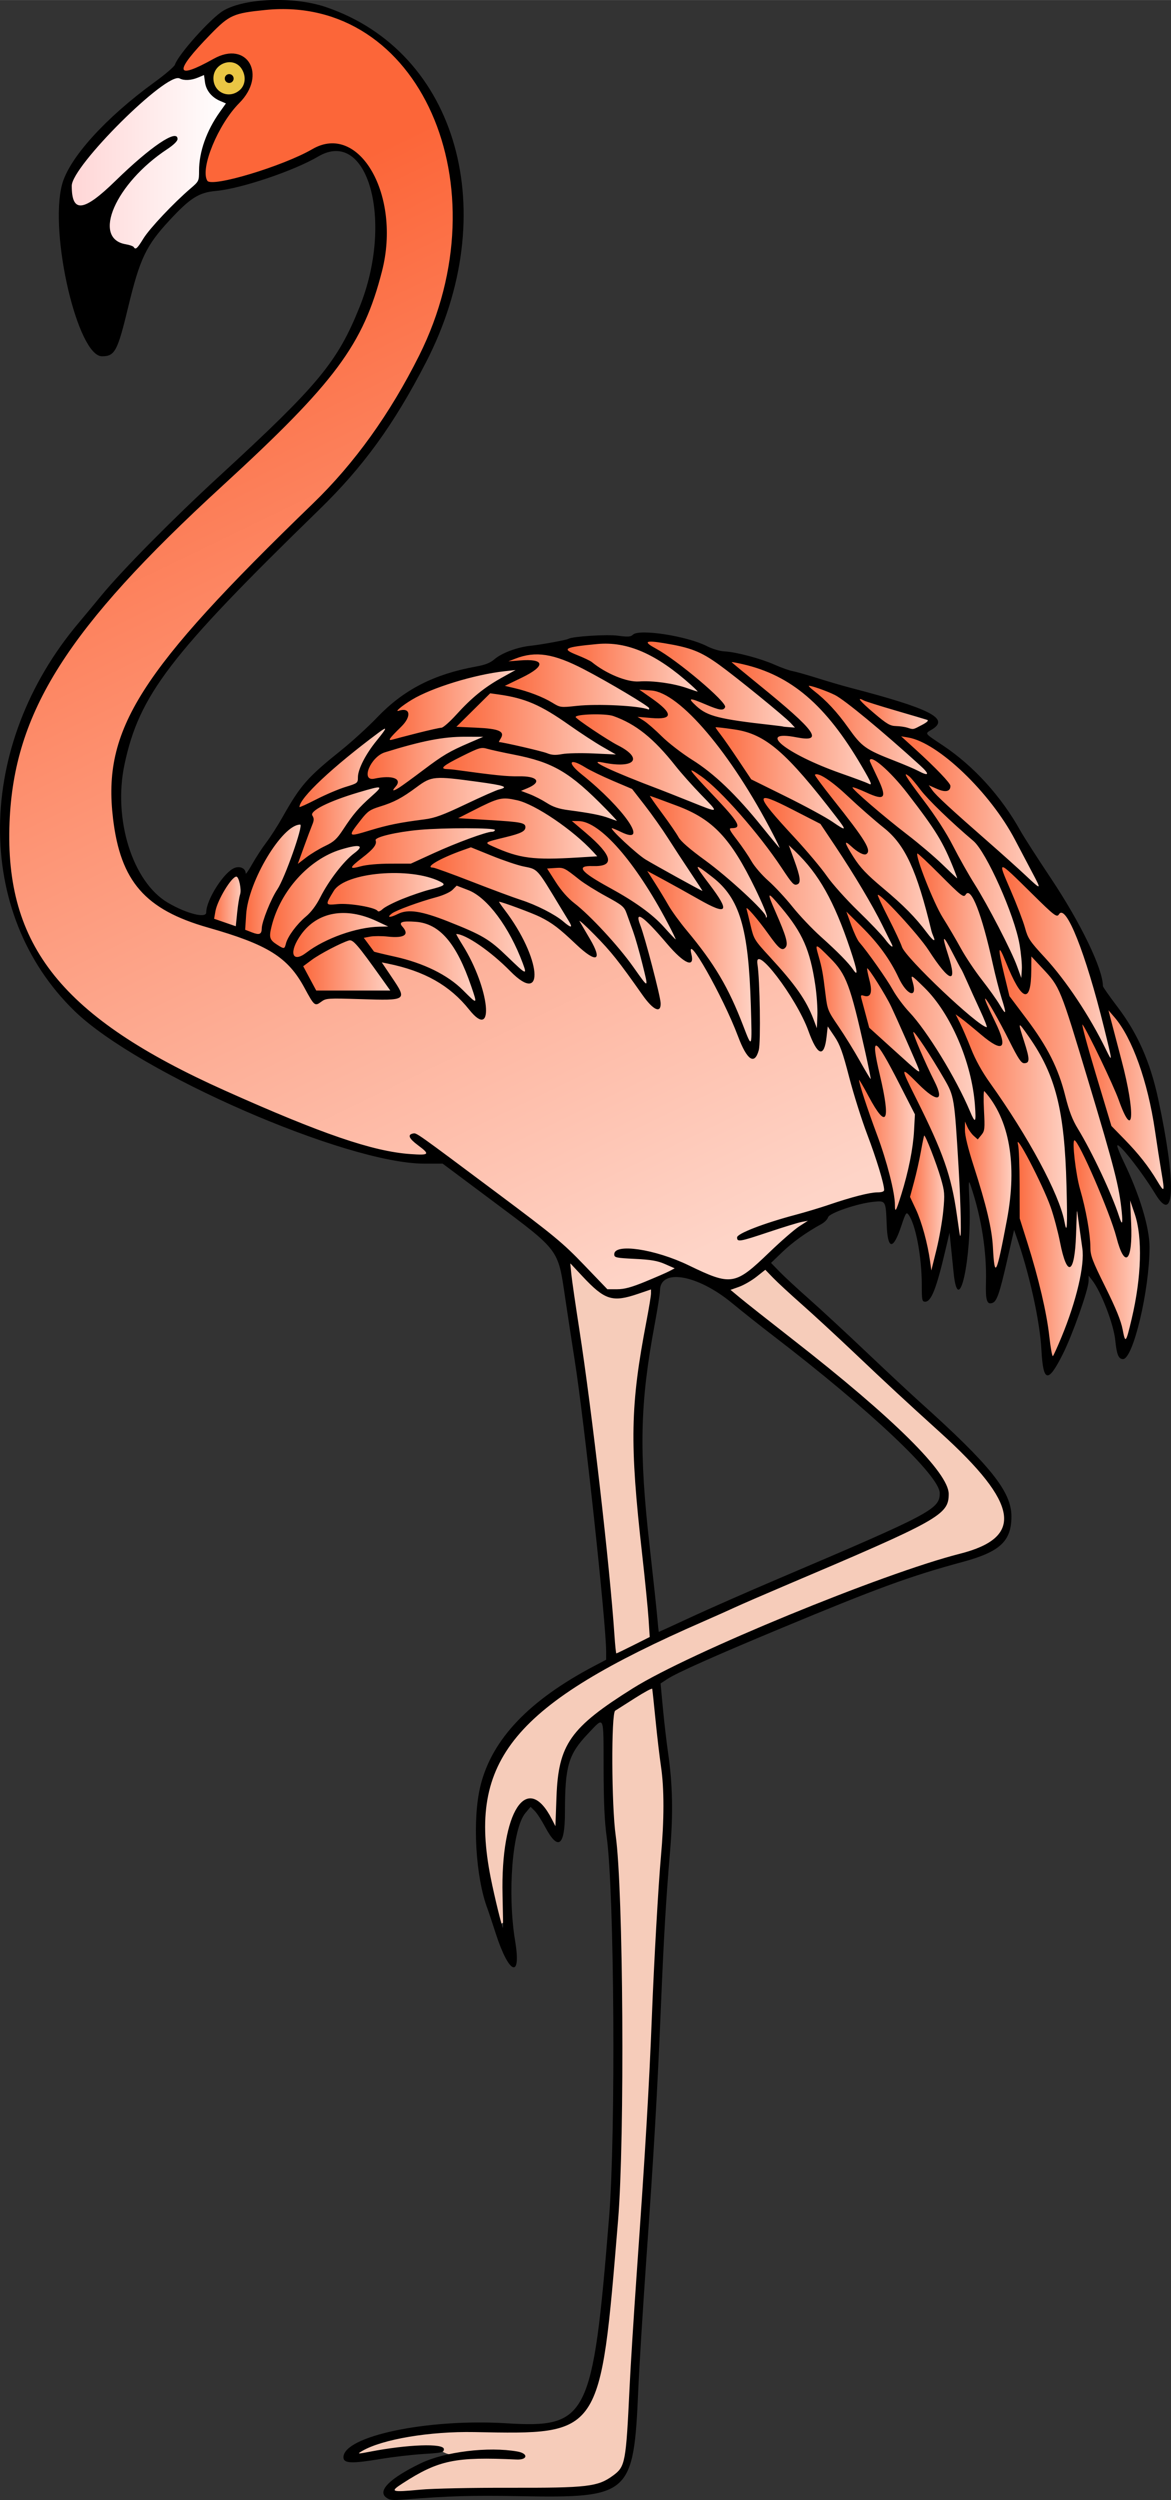
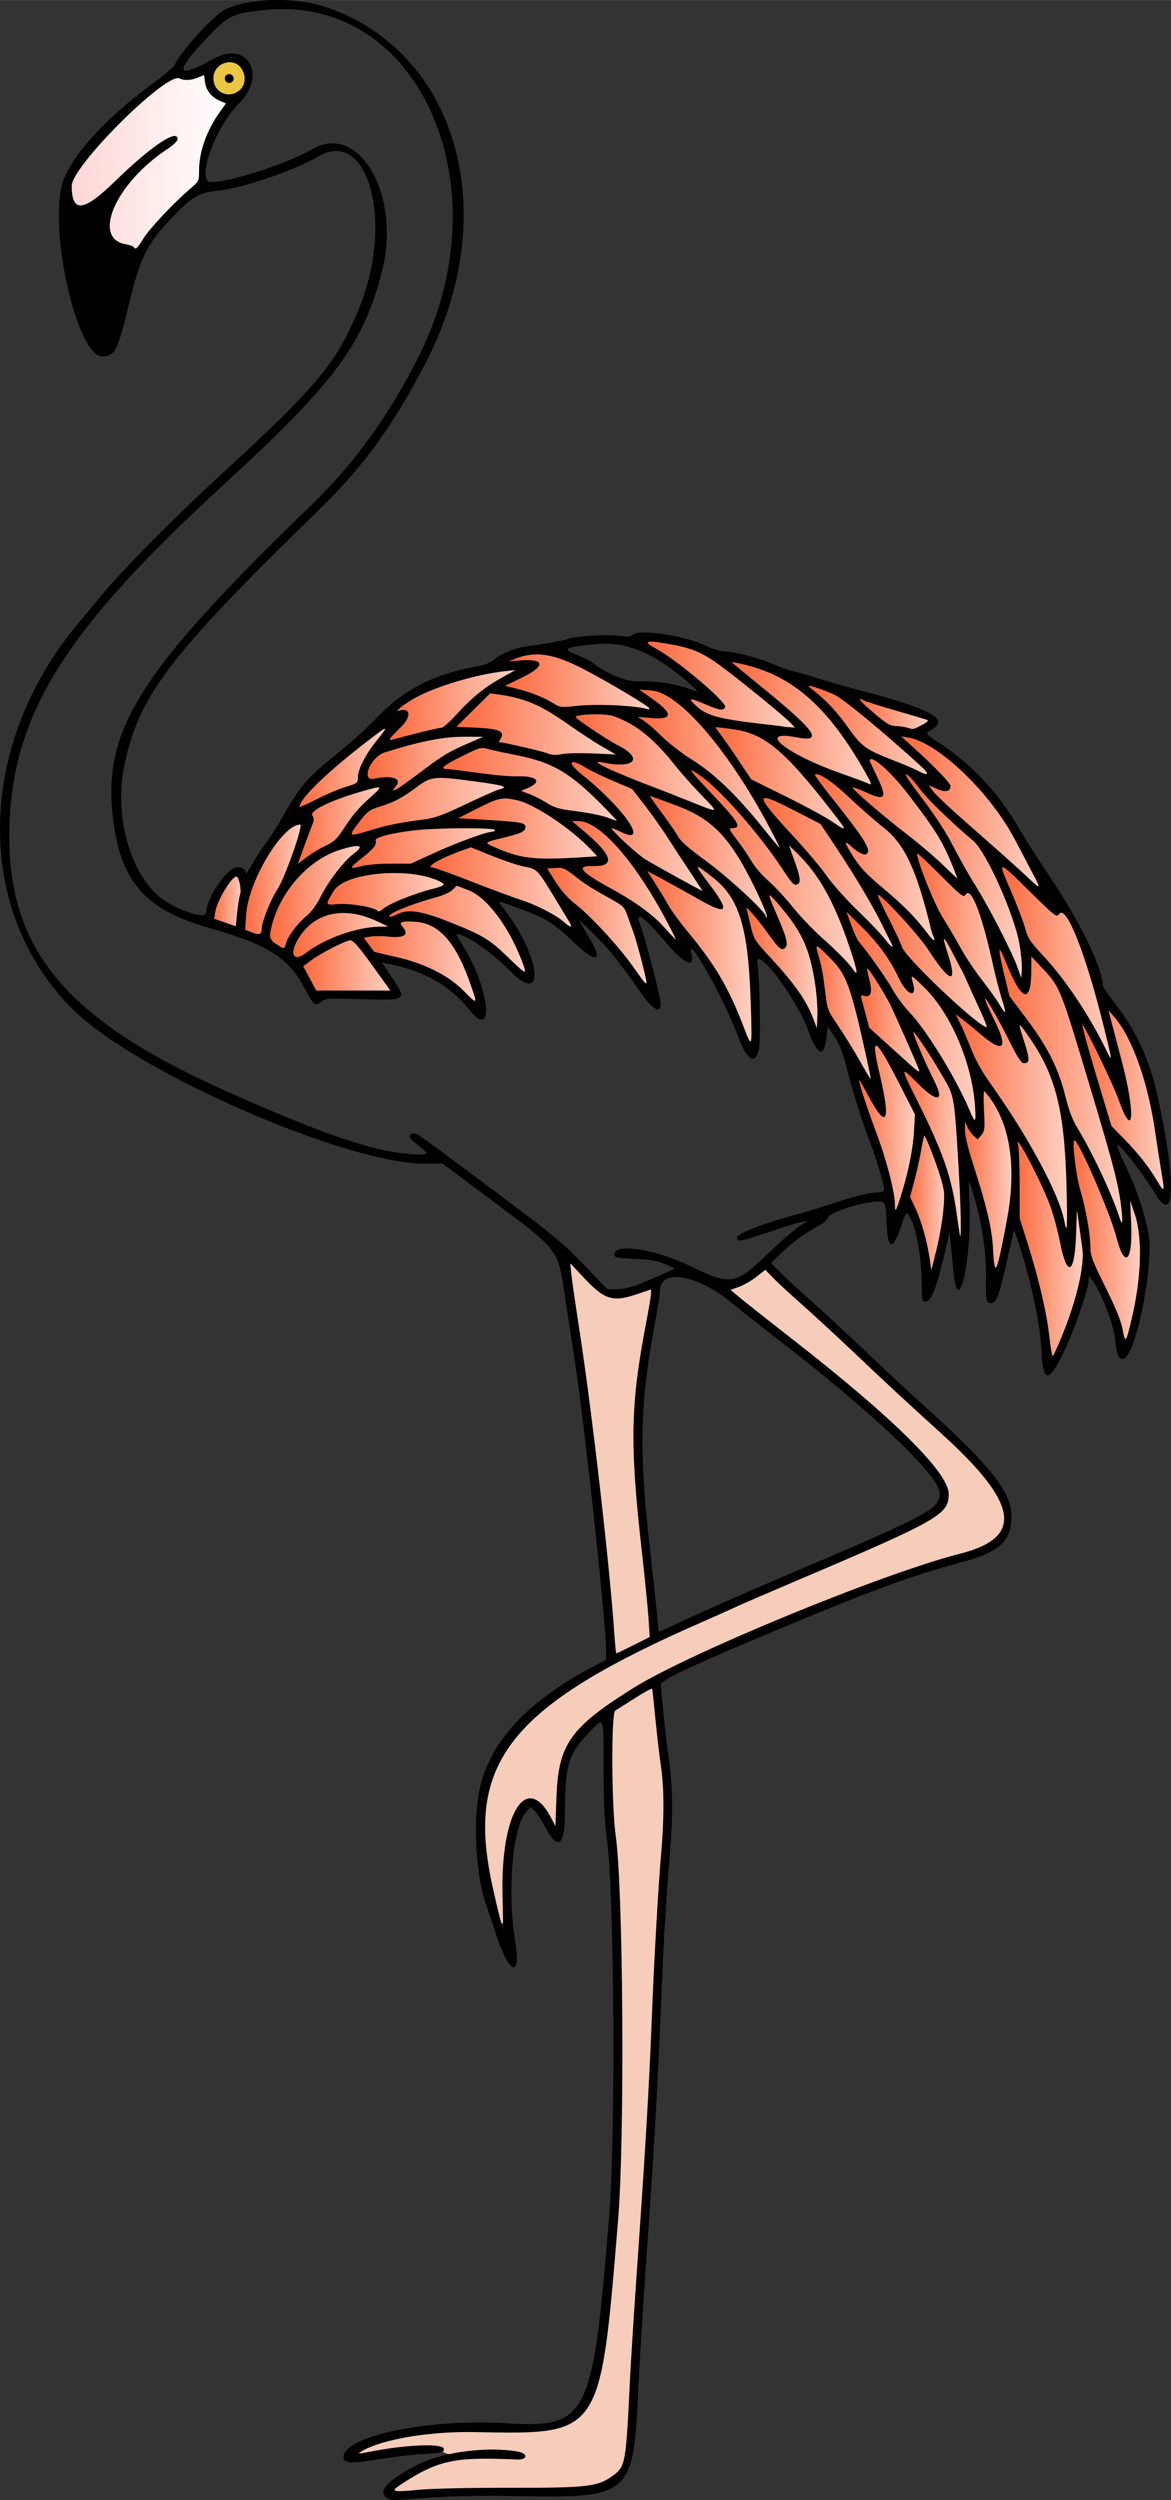
<svg xmlns="http://www.w3.org/2000/svg" xmlns:xlink="http://www.w3.org/1999/xlink" id="svg4136" height="1393.5" viewBox="0 0 652.963 1393.46" width="652.96" version="1.1">
  <rect x="0" y="0" width="652.963" height="1393.46" fill="#333333" stroke="none" />
  <defs id="defs4140">
    <linearGradient id="linearGradient4416">
      <stop id="stop4418" stop-color="#fc6639" offset="0" />
      <stop id="stop4420" stop-color="#fed4c7" offset="1" />
    </linearGradient>
    <linearGradient id="linearGradient4295" y2="90.068" gradientUnits="userSpaceOnUse" x2="127.35" y1="90.068" x1="38.365">
      <stop id="stop4291" stop-color="#ffd5d5" offset="0" />
      <stop id="stop4293" stop-color="#fff" offset="1" />
    </linearGradient>
    <linearGradient id="linearGradient4422" y2="696.26" xlink:href="#linearGradient4416" gradientUnits="userSpaceOnUse" x2="605.41" y1="696.26" x1="565.57" />
    <linearGradient id="linearGradient4424" y2="690.99" xlink:href="#linearGradient4416" gradientUnits="userSpaceOnUse" x2="637.37" y1="690.99" x1="596.76" />
    <linearGradient id="linearGradient4426" y2="670.24" xlink:href="#linearGradient4416" gradientUnits="userSpaceOnUse" x2="528.38" y1="670.24" x1="505.82" />
    <linearGradient id="linearGradient4428" y2="657.28" xlink:href="#linearGradient4416" gradientUnits="userSpaceOnUse" x2="565.75" y1="657.28" x1="536.16" />
    <linearGradient id="linearGradient4430" y2="628.48" xlink:href="#linearGradient4416" gradientUnits="userSpaceOnUse" x2="512.03" y1="628.48" x1="477.41" />
    <linearGradient id="linearGradient4432" y2="631.8" xlink:href="#linearGradient4416" gradientUnits="userSpaceOnUse" x2="537.65" y1="631.8" x1="502.46" />
    <linearGradient id="linearGradient4434" y2="613.11" xlink:href="#linearGradient4416" gradientUnits="userSpaceOnUse" x2="650.66" y1="613.11" x1="601.74" />
    <linearGradient id="linearGradient4436" y2="620.3" xlink:href="#linearGradient4416" gradientUnits="userSpaceOnUse" x2="596.69" y1="620.3" x1="531.56" />
    <linearGradient id="linearGradient4438" y2="568.62" xlink:href="#linearGradient4416" gradientUnits="userSpaceOnUse" x2="514.4" y1="568.62" x1="478.39" />
    <linearGradient id="linearGradient4440" y2="605.48" xlink:href="#linearGradient4416" gradientUnits="userSpaceOnUse" x2="627.54" y1="605.48" x1="555.61" />
    <linearGradient id="linearGradient4442" y2="563.95" xlink:href="#linearGradient4416" gradientUnits="userSpaceOnUse" x2="487.04" y1="563.95" x1="453.65" />
    <linearGradient id="linearGradient4444" y2="538.08" xlink:href="#linearGradient4416" gradientUnits="userSpaceOnUse" x2="218.95" y1="538.08" x1="167.5" />
    <linearGradient id="linearGradient4446" y2="535.6" xlink:href="#linearGradient4416" gradientUnits="userSpaceOnUse" x2="266.88" y1="535.6" x1="201.19" />
    <linearGradient id="linearGradient4448" y2="521.15" xlink:href="#linearGradient4416" gradientUnits="userSpaceOnUse" x2="217.96" y1="521.15" x1="161.75" />
    <linearGradient id="linearGradient4450" y2="566.46" xlink:href="#linearGradient4416" gradientUnits="userSpaceOnUse" x2="545.83" y1="566.46" x1="470.64" />
    <linearGradient id="linearGradient4452" y2="535.85" xlink:href="#linearGradient4416" gradientUnits="userSpaceOnUse" x2="457.52" y1="535.85" x1="414.65" />
    <linearGradient id="linearGradient4454" y2="535.63" xlink:href="#linearGradient4416" gradientUnits="userSpaceOnUse" x2="551.95" y1="535.63" x1="487.8" />
    <linearGradient id="linearGradient4456" y2="517.6" xlink:href="#linearGradient4416" gradientUnits="userSpaceOnUse" x2="294.53" y1="517.6" x1="215.4" />
    <linearGradient id="linearGradient4458" y2="502.4" xlink:href="#linearGradient4416" gradientUnits="userSpaceOnUse" x2="136.01" y1="502.4" x1="117.66" />
    <linearGradient id="linearGradient4460" y2="497.25" xlink:href="#linearGradient4416" gradientUnits="userSpaceOnUse" x2="249.1" y1="497.25" x1="180.87" />
    <linearGradient id="linearGradient4462" y2="515.79" xlink:href="#linearGradient4416" gradientUnits="userSpaceOnUse" x2="362.19" y1="515.79" x1="303.54" />
    <linearGradient id="linearGradient4464" y2="536.24" xlink:href="#linearGradient4416" gradientUnits="userSpaceOnUse" x2="621.06" y1="536.24" x1="556.99" />
    <linearGradient id="linearGradient4466" y2="531.77" xlink:href="#linearGradient4416" gradientUnits="userSpaceOnUse" x2="420.75" y1="531.77" x1="359.78" />
    <linearGradient id="linearGradient4468" y2="519.77" xlink:href="#linearGradient4416" gradientUnits="userSpaceOnUse" x2="562.22" y1="519.77" x1="509.65" />
    <linearGradient id="linearGradient4470" y2="494.4" xlink:href="#linearGradient4416" gradientUnits="userSpaceOnUse" x2="320.49" y1="494.4" x1="238.47" />
    <linearGradient id="linearGradient4472" y2="499.92" xlink:href="#linearGradient4416" gradientUnits="userSpaceOnUse" x2="202.24" y1="499.92" x1="148.78" />
    <linearGradient id="linearGradient4474" y2="472.69" xlink:href="#linearGradient4416" gradientUnits="userSpaceOnUse" x2="277.74" y1="472.69" x1="194.52" />
    <linearGradient id="linearGradient4476" y2="490.05" xlink:href="#linearGradient4416" gradientUnits="userSpaceOnUse" x2="169.57" y1="490.05" x1="135.1" />
    <linearGradient id="linearGradient4478" y2="490.27" xlink:href="#linearGradient4416" gradientUnits="userSpaceOnUse" x2="378.3" y1="490.27" x1="317.44" />
    <linearGradient id="linearGradient4480" y2="461.69" xlink:href="#linearGradient4416" gradientUnits="userSpaceOnUse" x2="334.52" y1="461.69" x1="254.53" />
    <linearGradient id="linearGradient4482" y2="486.18" xlink:href="#linearGradient4416" gradientUnits="userSpaceOnUse" x2="499.55" y1="486.18" x1="423.99" />
    <linearGradient id="linearGradient4484" y2="477.45" xlink:href="#linearGradient4416" gradientUnits="userSpaceOnUse" x2="429.5" y1="477.45" x1="360.84" />
    <linearGradient id="linearGradient4486" y2="459.84" xlink:href="#linearGradient4416" gradientUnits="userSpaceOnUse" x2="213.31" y1="459.84" x1="164.63" />
    <linearGradient id="linearGradient4488" y2="449.41" xlink:href="#linearGradient4416" gradientUnits="userSpaceOnUse" x2="282.7" y1="449.41" x1="194.33" />
    <linearGradient id="linearGradient4490" y2="488.05" xlink:href="#linearGradient4416" gradientUnits="userSpaceOnUse" x2="571.63" y1="488.05" x1="503.5" />
    <linearGradient id="linearGradient4492" y2="477.66" xlink:href="#linearGradient4416" gradientUnits="userSpaceOnUse" x2="522.72" y1="477.66" x1="452.78" />
    <linearGradient id="linearGradient4494" y2="485.88" xlink:href="#linearGradient4416" gradientUnits="userSpaceOnUse" x2="479.51" y1="485.88" x1="383.96" />
    <linearGradient id="linearGradient4496" y2="460.49" xlink:href="#linearGradient4416" gradientUnits="userSpaceOnUse" x2="393.01" y1="460.49" x1="316.86" />
    <linearGradient id="linearGradient4498" y2="455.92" xlink:href="#linearGradient4416" gradientUnits="userSpaceOnUse" x2="535.24" y1="455.92" x1="473.51" />
    <linearGradient id="linearGradient4500" y2="437.14" xlink:href="#linearGradient4416" gradientUnits="userSpaceOnUse" x2="345.25" y1="437.14" x1="245.39" />
    <linearGradient id="linearGradient4502" y2="425.59" xlink:href="#linearGradient4416" gradientUnits="userSpaceOnUse" x2="270.22" y1="425.59" x1="203.27" />
    <linearGradient id="linearGradient4504" y2="452.21" xlink:href="#linearGradient4416" gradientUnits="userSpaceOnUse" x2="581.01" y1="452.21" x1="501.28" />
    <linearGradient id="linearGradient4506" y2="428.02" xlink:href="#linearGradient4416" gradientUnits="userSpaceOnUse" x2="216.3" y1="428.02" x1="165.26" />
    <linearGradient id="linearGradient4508" y2="433.55" xlink:href="#linearGradient4416" gradientUnits="userSpaceOnUse" x2="472.38" y1="433.55" x1="397.32" />
    <linearGradient id="linearGradient4510" y2="424.87" xlink:href="#linearGradient4416" gradientUnits="userSpaceOnUse" x2="400.07" y1="424.87" x1="319.08" />
    <linearGradient id="linearGradient4512" y2="397.94" xlink:href="#linearGradient4416" gradientUnits="userSpaceOnUse" x2="519.14" y1="397.94" x1="477.93" />
    <linearGradient id="linearGradient4514" y2="403.61" xlink:href="#linearGradient4416" gradientUnits="userSpaceOnUse" x2="344.6" y1="403.61" x1="253.25" />
    <linearGradient id="linearGradient4516" y2="427.79" xlink:href="#linearGradient4416" gradientUnits="userSpaceOnUse" x2="435.85" y1="427.79" x1="354.27" />
    <linearGradient id="linearGradient4518" y2="406.75" xlink:href="#linearGradient4416" gradientUnits="userSpaceOnUse" x2="518.65" y1="406.75" x1="449.38" />
    <linearGradient id="linearGradient4520" y2="392.93" xlink:href="#linearGradient4416" gradientUnits="userSpaceOnUse" x2="288.69" y1="392.93" x1="215.55" />
    <linearGradient id="linearGradient4522" y2="403.04" xlink:href="#linearGradient4416" gradientUnits="userSpaceOnUse" x2="487.33" y1="403.04" x1="406.73" />
    <linearGradient id="linearGradient4524" y2="380.16" xlink:href="#linearGradient4416" gradientUnits="userSpaceOnUse" x2="363.88" y1="380.16" x1="280.09" />
    <linearGradient id="linearGradient4526" y2="371.9" xlink:href="#linearGradient4416" gradientUnits="userSpaceOnUse" x2="389.83" y1="371.9" x1="314.83" />
    <linearGradient id="linearGradient4528" y2="381.49" xlink:href="#linearGradient4416" gradientUnits="userSpaceOnUse" x2="444.74" y1="381.49" x1="359.36" />
    <linearGradient id="linearGradient4536" y2="694.63" xlink:href="#linearGradient4416" gradientUnits="userSpaceOnUse" x2="397.96" y1="125.75" x1="122.29" />
  </defs>
  <g id="g5374">
    <g>
      <path id="path4538" d="m127.53 33.236c-9.837-0.209-13.625 14.835-4.912 19.315 7.501 5.31 17.724-3.327 14.824-11.708-0.94-4.584-5.225-7.92-9.912-7.607z" fill="#eac644" />
-       <path id="path4287" d="m113.09 40.164c-4.182 1.657-8.946 3.445-13.344 1.531-4.415 0.226-8.102 3.391-11.705 5.675-13.029 9.941-24.42 21.855-35.462 33.914-5.152 6.2-11.045 12.263-13.908 19.93-0.506 4.483-0.79 9.987 2.52 13.524 3.914 3.197 9.151 0.021 12.592-2.403 13.668-10.538 24.754-24.392 39.783-33.156 0.58-0.233 3.589-1.945 2.703-0.898-6.445 5.255-13.549 9.761-19.329 15.823-8.065 8.218-15.575 18.096-17.462 29.734-1.023 6.105 3.013 12.623 9.249 13.744 2.355 0.409 4.437 1.444 6.505 2.442 3.562-0.123 4.738-4.439 6.754-6.713 7.938-11.062 18.44-19.828 27.911-29.51 3.765-2.219 2.499-6.776 3.023-10.381 0.6-11.76 5.752-22.726 12.632-32.099 1.438-1.528 3.095-4.756 0.233-5.758-5.219-1.823-9.932-6.256-9.902-12.14-0.012-1.643-0.729-3.666-2.793-3.26z" fill="url(#linearGradient4295)" />
-       <path id="path4154" d="m157.1 3.231c-8.96 0.422-18.12 0.893-26.7 3.654-8.64 3.544-14.41 11.379-20.77 17.844-3.34 4.104-7.63 7.934-9.16 13.134-0.494 2.954 3 3.644 5.16 2.899 7.48-1.796 13.65-7.089 21.11-8.862 4.73-1.099 9.96 1.354 11.58 6.039 2.3 6.948-1.98 13.819-6.59 18.557-1.05 0.961-2.63 2.677-2.41 4.129h-0.32l-1.32 0.494c-6.38 8.982-11.76 18.994-14.18 29.813-0.15 3.543-0.89 7.44 0.59 10.768 2.75 2.68 7.12 1.09 10.48 0.8 17.52-3.568 34.51-9.66 50.46-17.715 4.21-2.356 9.08-3.789 13.94-2.543 9.23 1.942 15.23 10.459 18.98 18.508 8.25 18.46 6.91 39.87 0.83 58.62-5.56 19.16-15.52 36.83-28.34 52.06-13.52 16.4-29.11 30.85-44.36 45.59-28.09 25.94-56.147 52.12-80.93 81.32-13.973 16.61-26.361 34.66-35.955 54.15-0.042 0.51 0.021 0.92 0.153 1.26-2.057 1.34-1.621 4-1.557 6.37-0.486-0.11-1.066-0.01-1.744 0.41-2.878 5.13-4.177 11.08-6.059 16.65-7.217 25.91-8.857 53.59-3.586 80.02 2.141 9.64 5.069 19.3 9.899 27.92 0.399 0.31 0.787 0.47 1.15 0.51-0.001 0.59 0.001 1.19 0 1.78 4.848 9.57 11.685 18.15 19.047 25.96 22.908 23.61 52.363 39.41 81.882 53.18 27.4 12.39 54.98 24.73 83.85 33.34 11.44 3.2 23.33 5.73 35.26 5.06 2.69-0.57 2.04-3.95 0.1-5.04-2.16-2.15-4.79-4-6.77-6.2 8.84 4.91 16.56 11.6 24.8 17.42 18.78 14.26 38.15 27.71 56.05 43.09 9.19 8.14 17.36 17.44 26.27 25.8 4.05 0.93 8.52 0.28 12.61-0.57 8.64-2.84 17.23-6.11 25.3-10.33 2.55-1.48 0.7-4.63-1.62-5.06-9.12-4.93-19.97-3.53-29.74-5.18 3.49-2.03 7.91-0.95 11.75-0.57 13.18 1.89 25.14 7.89 37.26 13.16 6.16 2.8 13.61 4.96 19.97 1.47 9.82-5.61 17.05-14.61 25.71-21.72 3.57-3.37 7.68-6.08 11.5-9.1 1.64-2.25-1.53-4.21-3.5-2.99-10.89 2.81-21.39 6.97-32.29 9.73 16.95-7.56 35.44-11.23 53.01-17.3 7.73-2.45 15.57-4.79 23.69-5.39 3.21-0.27 3.44-4 2.68-6.41-4.29-17.49-11.78-34.05-16.55-51.34-3.8-11.93-5.43-25.04-13.24-35.25-0.59-2.3-4.19-4.02-4.9-0.91-0.43 3.82-0.4 8.23-2.07 11.58-3.95-5.15-5.34-11.79-8.4-17.47-5.6-11.03-12.4-21.61-20.91-30.63-1.75-1.86-5.12-4.4-7.33-1.78-1.09 3.09 0.46 6.51 0.24 9.73 0.65 13.68 1.02 27.51 0.18 41.25-0.43 0.95-0.72 3.31-2.04 3.04-4.04-4.33-5.42-10.44-7.92-15.7-6.44-14.56-13.28-29.09-22.21-42.31-0.92-1.97-4.11-4.13-5.48-1.39-0.86 1.84 0.85 4.56 0.09 5.82-9.63-6.54-15.48-17.31-24.74-24.34-1.88-1.79-5.38-0.26-4.59 2.45 2.79 10.26 6.05 20.41 8.54 30.75 1.2 5.74 3.33 11.33 3.39 17.22-4.93-3.72-7.88-9.37-11.73-14.19-6.75-9.7-14.18-18.9-22.56-27.24-2.41-2.19-4.37-5.08-7.27-6.61-2.68-0.37-3 2.84-1.62 4.41 2.4 4.8 5.8 9.17 7.39 14.33-10.48-7.01-18.41-17.71-30.37-22.54-6.93-2.83-13.9-5.8-21.17-7.64-2.51 0.01-2.55 3.12-1.03 4.47 7.96 10.94 16.01 22.76 18.13 36.47 0.31 1.6 0.12 5.4-2.47 4.03-5.95-3.14-10.15-8.75-15.38-12.89-6.76-5.57-13.8-11.42-22.25-14.14-2.79-0.47-3.47 3.07-1.93 4.79 7.31 12.13 14.06 25.34 15.1 39.7-0.02 1.04 0.05 3.9-1.64 2.42-4.91-3.7-8.11-9.22-12.98-13.03-11.33-10.23-26.18-15.41-40.97-18.14-3.4-0.02-2.2 3.95-0.46 5.4 2.81 4.73 6.8 8.95 8.69 14.13-6.27 1.7-12.95 0.64-19.39 0.89-7.15 0.1-14.39-0.48-21.48 0.06-1.52 0.77-2.9 1.87-4.45 2.58-4.73-5.85-7.2-13.29-12.53-18.74-10.63-12.47-26.9-17.37-41.97-22.13-14.86-4.42-30.723-9.18-41.556-20.97-12.071-12.99-15.156-31.4-16.293-48.46-1.367-17.03 2.875-34.08 10.509-49.24 0.618-0.85 1.106-2.19 1.008-3.29 2.425-1.12 2.797-4.56 4.471-6.47 14.262-22.51 32.151-42.31 50.551-61.48 20.23-21 41.63-40.86 61.34-62.36 19.6-22.77 35.82-48.49 47.94-75.99 16.33-37.75 19.52-82.05 4.63-120.78-1.1-1.891-1.37-5.334-3.12-6.693 0.12-1.425-1.1-3.352-1.81-4.508-11.89-23.191-32.26-43.157-57.88-50.068-8.02-2.189-16.36-3.352-24.68-3.33z" fill="url(#linearGradient4536)" />
+       <path id="path4287" d="m113.09 40.164c-4.182 1.657-8.946 3.445-13.344 1.531-4.415 0.226-8.102 3.391-11.705 5.675-13.029 9.941-24.42 21.855-35.462 33.914-5.152 6.2-11.045 12.263-13.908 19.93-0.506 4.483-0.79 9.987 2.52 13.524 3.914 3.197 9.151 0.021 12.592-2.403 13.668-10.538 24.754-24.392 39.783-33.156 0.58-0.233 3.589-1.945 2.703-0.898-6.445 5.255-13.549 9.761-19.329 15.823-8.065 8.218-15.575 18.096-17.462 29.734-1.023 6.105 3.013 12.623 9.249 13.744 2.355 0.409 4.437 1.444 6.505 2.442 3.562-0.123 4.738-4.439 6.754-6.713 7.938-11.062 18.44-19.828 27.911-29.51 3.765-2.219 2.499-6.776 3.023-10.381 0.6-11.76 5.752-22.726 12.632-32.099 1.438-1.528 3.095-4.756 0.233-5.758-5.219-1.823-9.932-6.256-9.902-12.14-0.012-1.643-0.729-3.666-2.793-3.26" fill="url(#linearGradient4295)" />
      <path id="path4414" d="m362.14 355.7c-1.907 0.023-3.723 2.112-2.248 3.84 3.103 3.091 7.452 4.683 10.867 7.311 10.623 7.448 20.85 15.583 29.889 24.912 1.082 1.021 1.896 2.18-0.117 1.375-4.99-1.299-9.508-4.098-14.551-5.15-2.267-0.204-3.208 2.866-1.559 4.238 4.265 5.031 10.291 8.299 16.744 9.516 12.772 2.637 25.793 3.789 38.715 5.432 1.879 0.195 5.148 0.491 4.838-2.254-1.53-2.971-4.584-5.012-6.986-7.34-11.926-10.129-24.037-20.075-36.678-29.303-6.917-5.085-14.839-8.847-23.334-10.32-5.024-0.941-10.078-2.052-15.199-2.232-0.127-0.018-0.254-0.025-0.381-0.023z" fill="url(#linearGradient4528)" />
-       <path id="path4412" d="m336.52 357c-6.551 0.284-13.187 0.769-19.549 2.418-2.348 0.444-2.993 3.756-0.822 4.906 5.03 3.034 10.944 4.383 15.535 8.197 7.467 5.003 16.003 9.301 25.217 9.111 9.45-0.146 18.979 1.248 27.809 4.416 1.661 0.598 4.452 1.661 5.109-0.795 0.191-2.49-2.576-3.857-4.012-5.533-10.606-9.307-22.544-17.921-36.426-21.42-4.206-1.008-8.543-1.379-12.861-1.301z" fill="url(#linearGradient4526)" />
      <path id="path4410" d="m300.17 363.02c-0.459 0.008-0.918 0.028-1.379 0.06l-0.318 0.002c-5.046-0.136-10.109 1.213-14.529 3.529-1.858 1.415 0.203 4.099 2.217 3.449 4.166 0.156 8.43-0.436 12.543 0.332-3.994 3.865-9.442 5.75-14.262 8.357-1.668 0.97-5.336 1.773-4.111 4.361 1.423 1.825 4.299 1.476 6.361 2.301 8.485 2.015 16.605 5.428 24.096 9.951 6.941 0.859 14.042-0.673 20.975-0.545 9.284 0.068 18.639 0.136 27.82 2.006 1.538 0.774 4.158 0.775 4.297-1.447 0.123-2.682-3.061-3.663-4.769-5.111-12.681-8.031-25.697-15.606-39.254-22.066-6.212-2.733-12.807-5.304-19.686-5.18z" fill="url(#linearGradient4524)" />
      <path id="path4408" d="m408.62 367.26c-2.253 0.114-2.496 3.183-0.686 4.15 13.209 11.379 27.293 21.665 39.617 34.016 1.177 1.295 2.419 2.589 3.189 4.18-4.112 0.325-8.173-1.193-12.297-1.33-2.538-0.315-6.435 0.091-6.562 3.377 0.299 3.536 3.99 5.393 6.545 7.269 14.237 8.976 30.479 13.881 46.088 19.818 2.423 0.581 3.575-2.471 2.281-4.207-9.009-16.856-19.582-33.265-33.812-46.213-11.302-10.376-25.48-17.456-40.525-20.414-1.269-0.244-2.539-0.621-3.838-0.646z" fill="url(#linearGradient4522)" />
      <path id="path4406" d="m286.56 371.71c-16.571 1.439-32.866 5.705-48.248 11.979-6.157 2.641-12.193 5.85-17.293 10.227-1.861 1.08-1.597 4.409 0.873 4.172 1.148 0.052 2.874-1.044 3.838-0.219-0.183 3.042-3.008 5.072-4.791 7.279-1.763 2.085-4.115 3.823-5.324 6.299-0.514 2.277 2.24 3.229 3.986 2.436 9.027-2.25 17.984-4.531 27.01-6.703 3.574-1.02 5.629-4.509 8.357-6.791 7.202-7.427 14.756-14.873 23.898-19.949 3.1-2.014 6.707-3.352 9.514-5.719 0.887-1.325-0.272-3.054-1.82-3.01z" fill="url(#linearGradient4520)" />
      <path id="path4404" d="m451.68 380.3c-0.212-0.02-0.427-0.021-0.643 0.002-2.169 0.408-2.104 3.272-0.428 4.271 7.049 5.93 13.832 12.29 19.188 19.836 4.321 5.65 8.273 12.048 14.828 15.381 9.312 4.813 19.383 7.955 28.787 12.584 1.637 0.881 4.536 1.596 5.223-0.809 0.275-2.695-2.619-4.27-4.133-6.086-13.612-12.753-27.873-24.829-42.67-36.186-5.245-4.404-11.93-6.339-18.279-8.545-0.614-0.17-1.236-0.39-1.873-0.449z" fill="url(#linearGradient4518)" />
      <path id="path4402" d="m357.78 382.62c-2.36-0.059-2.797 3.215-0.83 4.182 4.423 3.691 9.861 6.361 13.373 11.029-0.136 0.714-2.152 0.157-2.904 0.359-3.94 0.155-7.769-0.374-11.723-0.348-2.346 0.523-1.516 3.692 0.453 4.234 7.609 4.862 13.261 12.124 20.729 17.262 8.619 6.258 17.704 11.795 25.359 19.297 11.04 10.136 19.956 22.257 29.795 33.49 1.385 1.962 4.691 0.118 3.606-2.076-9.192-18.942-20.082-37.106-32.744-53.941-8.388-10.794-17.313-21.615-28.893-29.125-4.481-3.037-9.874-4.216-15.219-4.336-0.334-0.019-0.668-0.033-1.002-0.027z" fill="url(#linearGradient4516)" />
      <path id="path4400" d="m273.49 384.63c-0.347 0.012-0.691 0.043-1.035 0.096-6.379 6.171-12.68 12.465-18.818 18.887-1.262 1.85 0.839 3.716 2.736 3.348 6.7 0.6 13.576 0.16 20.139 1.803 0.779 0.25 2.075 0.77 1.16 1.73-1.03 1.428-1.963 3.946 0.295 4.773 9.988 2.193 19.933 4.259 29.727 7.213 3.559 0.48 6.992-0.765 10.551-0.605 8.21-0.344 16.484 0.14 24.752 0.41 2.335-0.486 1.956-3.639-0.088-4.238-10.969-6.141-21.308-13.447-31.795-20.443-9.123-6.06-19.412-10.455-30.297-12.014-2.419-0.238-4.901-1.045-7.326-0.959z" fill="url(#linearGradient4514)" />
      <path id="path4398" d="m480.29 387.86c-0.202-0.016-0.406-0.009-0.611 0.027-2.384 0.417-2.124 3.606-0.424 4.725 4.713 4.381 9.439 8.886 14.902 12.326 4.096 2.203 8.976 1.443 13.285 3.008 3.569 0.607 6.666-1.922 9.633-3.506 1.879-0.759 3.119-3.714 0.812-4.787-11.898-3.983-24.123-6.847-35.865-11.229-0.542-0.266-1.127-0.516-1.732-0.564z" fill="url(#linearGradient4512)" />
      <path id="path4396" d="m335.18 396.45c-1.118-0.014-2.238-0.007-3.356 0.002-3.888 0.258-8.042-0.271-11.693 1.275-2.182 1.161-0.552 3.68 1.035 4.555 8.315 6.339 17.359 11.645 26.26 17.102 1.24 1.031 3.218 1.912 3.578 3.576-1.991 1.743-5.048 0.995-7.494 1.07-3.475-0.007-6.972-1.208-10.518-1.186-2.422 0.609-1.785 3.861 0.234 4.545 10.362 5.515 21.531 9.313 32.367 13.77 10.212 3.925 20.278 8.268 30.615 11.848 1.855 0.965 4.59-0.603 3.688-2.824-3.081-4.499-7.367-8.064-10.947-12.168-10.996-11.491-19.733-25.471-33.311-34.244-5.28-3.193-10.882-6.452-17.107-7.199-1.116-0.073-2.233-0.107-3.352-0.121z" fill="url(#linearGradient4510)" />
      <path id="path4394" d="m399.91 403.63c-1.703 0.113-3.336 1.6-2.244 3.342 7.099 9.239 13.3 19.144 19.986 28.654 5.652 3.276 11.741 5.908 17.555 8.936 11.362 5.585 22.631 11.473 33.275 18.371 1.722 1.467 4.669-0.304 3.707-2.516-5.407-7.998-11.616-15.452-17.68-22.965-8.726-10.263-17.589-21.001-29.473-27.74-7.419-4.175-16.038-5.413-24.4-6.043-0.238-0.043-0.483-0.055-0.727-0.039z" fill="url(#linearGradient4508)" />
      <path id="path4392" d="m213.97 404.63c-3.281 1.096-5.743 3.847-8.596 5.732-11.932 9.269-23.897 18.664-34.244 29.721-2.15 2.732-5.013 5.312-5.85 8.793-0.352 2.377 2.583 3.205 4.234 1.994 9.088-4.263 18.027-8.83 27.602-11.793 2.586-0.701 4.761-3.009 4.373-5.824 0.825-6.331 4.661-11.774 8.232-16.891 2.036-3.161 5.049-5.753 6.531-9.229 0.284-1.347-0.912-2.668-2.283-2.504z" fill="url(#linearGradient4506)" />
      <path id="path4390" d="m503.05 408.69c-2.105 0.253-2.351 3.124-0.617 4.1 8.452 7.833 17.098 15.527 24.738 24.17 0.527 0.431 1.512 2.239 0.06 1.984-3.024-0.096-5.574-2.136-8.445-2.647-2.16-0.196-2.698 2.665-1.311 3.947 4.259 5.505 9.731 9.943 14.746 14.734 14.923 13.3 29.887 26.533 44.711 39.934 1.585 1.989 4.907-0.035 3.891-2.361-5.375-10.923-11.12-21.676-17.117-32.271-9.429-15.286-21.734-28.753-35.701-40.006-7.289-5.642-15.524-10.898-24.955-11.584z" fill="url(#linearGradient4504)" />
      <path id="path4388" d="m267.75 408.91c-0.256-0.006-0.516 0.029-0.77 0.113-3.292-0.032-6.585-0.103-9.877-0.088-12.177-0.028-24.061 3.19-35.727 6.354-5.149 1.664-11.112 2.815-14.486 7.49-2.383 3.096-4.713 7.409-3.066 11.328 1.907 2.822 5.725 1.334 8.477 1.232 2.405-0.163 5.43-0.887 7.488 0.66-0.569 1.854-3.407 3.531-1.719 5.631 2.151 1.875 4.593-0.817 6.475-1.822 10.826-7.217 20.561-16.217 32.52-21.613 4.065-2.112 8.524-3.534 12.486-5.752 1.63-1.427-0.007-3.492-1.801-3.533z" fill="url(#linearGradient4502)" />
      <path id="path4386" d="m268.63 415.12c-4.95 0.645-9.22 3.613-13.686 5.644-3.099 1.822-6.79 3.057-9.176 5.846-1.216 1.82 0.687 3.774 2.57 3.727 14.113 1.543 28.155 4.094 42.379 4.326 2.087 0.166 4.095 0.124 6.092 0.789-2.033 2.061-5.281 2.261-7.271 4.293-1.164 2.48 1.778 3.429 3.545 4.027 5.368 1.89 10.05 5.21 15.215 7.514 7.65 2.639 15.921 2.743 23.65 4.586 3.865 0.668 7.482 2.249 11.232 3.295 2.358 0.079 2.699-3.038 1.035-4.231-6.712-7.227-13.689-14.269-21.289-20.568-7.975-6.427-17.247-11.266-27.246-13.605-8.472-2.027-17.01-3.801-25.545-5.527-0.498-0.07-1.002-0.133-1.506-0.115z" fill="url(#linearGradient4500)" />
      <path id="path4384" d="m485.96 421.28c-2.41-0.007-3.203 2.949-1.994 4.713 2.011 5.479 5.329 10.507 6.592 16.236-0.474 0.33-1.792-0.5-2.461-0.59-4.314-1.403-8.302-3.964-12.779-4.76-2.359 0.259-2.247 3.296-0.566 4.379 13.066 12.47 27.672 23.137 41.451 34.75 5.556 4.533 10.398 9.818 16.006 14.291 1.958 1.035 3.779-1.428 2.727-3.18-4.363-11.839-10.139-23.204-17.801-33.264-8.347-11.194-16.54-22.947-27.881-31.348-0.989-0.628-2.084-1.252-3.293-1.228z" fill="url(#linearGradient4498)" />
      <path id="path4382" d="m319.33 422.97c-1.959-0.012-3.227 2.311-1.965 3.959 3.736 5.251 9.447 8.638 14.01 13.1 6.913 6.471 13.891 13.078 18.926 21.203 0.493 0.885 1.65 2.824-0.232 1.848-2.922-0.757-5.468-2.652-8.443-3.156-2.419 0.122-2.487 3.199-0.898 4.443 5.49 5.927 11.581 11.351 18.141 16.07 10.295 6.084 20.754 11.919 31.367 17.424 2.16 0.794 3.645-2.124 2.199-3.688-7.353-11.366-14.803-22.676-22.359-33.908-5.2-7.283-10.148-14.824-16.152-21.477-5.734-3.421-12.088-5.382-17.986-8.436-4.851-2.132-9.37-5.002-14.277-7.049-0.622-0.199-1.271-0.337-1.928-0.301-0.136-0.022-0.27-0.032-0.4-0.033z" fill="url(#linearGradient4496)" />
      <path id="path4380" d="m385.93 427.77c-2.292 0.076-2.562 3.086-0.967 4.295 7.509 8.964 16.257 16.808 23.32 26.131 0.538 0.734 1.329 1.785-0.201 1.588-2.148-0.015-3.699 2.403-2.281 4.211 4.194 6.239 8.828 12.186 12.748 18.613 5.246 6.995 12.022 12.655 17.738 19.25 5.74 6.584 11.539 13.121 17.854 19.17 6.654 6.839 13.982 13.068 20.062 20.439 0.912 1.601 3.132 3.67 4.822 1.772 1.318-2.313-0.463-4.987-0.82-7.361-4.02-13.2-8.737-26.282-15.234-38.484-4.773-8.939-10.86-17.157-18.191-24.166-1.469-1.164-2.979-3.907-5.154-2.795-2.266 1.464-0.146 4.163 0.232 6.086 1.492 4.656 3.663 9.217 4.16 14.115-0.221 1.268-1.272-0.634-1.654-0.955-5.997-8.403-11.672-17.049-18.221-25.049-9.463-11.641-19.258-23.217-30.982-32.664-2.278-1.491-4.495-3.712-7.231-4.195z" fill="url(#linearGradient4494)" />
      <path id="path4378" d="m455.19 429.67c-2.245-0.084-3.175 2.787-1.672 4.285 8.656 12.428 19.037 23.67 27.082 36.416 0.494 1.172 1.8 2.626 1.424 3.873-3.737-1.161-6.063-4.638-9.477-6.297-2.272-0.597-3.346 2.289-2.119 3.904 4.011 8.012 9.677 15.129 16.533 20.895 10.108 8.697 20.404 17.39 28.381 28.178 1.702 1.624 2.892 4.862 5.643 4.727 2.507-0.527 1.814-3.538 0.967-5.182-3.648-12.811-6.491-26.03-11.896-38.316-3.576-8.358-8.581-16.289-15.775-21.996-9.478-7.707-18.229-16.248-27.559-24.123-3.466-2.571-7.035-5.989-11.531-6.363z" fill="url(#linearGradient4492)" />
      <path id="path4376" d="m505.41 430.04c-2.459 0.26-2.289 3.286-0.912 4.682 8.595 12.31 18.173 23.96 25.115 37.334 8.112 15.706 18.035 30.451 25.932 46.217 4.5 8.66 8.684 17.615 12.051 26.789 1.133 2.135 4.158 0.512 3.799-1.639 0.703-6.337-0.268-12.759-1.395-18.994-3.501-14.939-9.5-29.208-16.455-42.846-3.052-5.919-6.506-11.781-11.672-16.121-11.285-9.963-22.364-20.328-31.787-32.143-1.313-1.302-2.601-3.326-4.676-3.279z" fill="url(#linearGradient4490)" />
      <path id="path4374" d="m244.57 431.74c-4.57 0.075-8.881 2.045-12.443 4.854-6.389 4.454-12.827 8.863-20.406 11.008-3.852 1.208-7.755 2.859-10.229 6.219-2.615 3.195-5.595 6.336-7.086 10.24-0.588 2.41 2.314 3.516 4.205 2.777 9.392-2.413 18.713-5.541 28.309-6.857 8.151-1.263 16.552-2.045 24.072-5.721 10.125-4.475 20.011-9.537 30.375-13.439 2.202-0.938 1.495-4.233-0.764-4.521-9.461-2.123-19.147-3.139-28.773-4.231-2.108-0.191-4.226-0.334-6.344-0.316-0.307-0.012-0.611-0.017-0.916-0.012z" fill="url(#linearGradient4488)" />
      <path id="path4372" d="m210.51 437.14c-6.676 0.99-13.068 3.387-19.482 5.42-6.421 2.397-13.324 4.535-18.328 9.455-1.883 2.045 1.489 4.424-0.158 6.531-2.675 7.193-5.428 14.365-7.873 21.639-0.375 2.239 2.479 3.122 3.877 1.652 5.129-3.876 10.62-7.221 16.34-10.15 6.455-3.798 9.234-11.177 13.988-16.566 4.225-5.292 9.622-9.541 14.127-14.615 1.038-1.739-0.654-3.618-2.49-3.365z" fill="url(#linearGradient4486)" />
      <path id="path4370" d="m363.23 442.02c-0.419 0.032-0.839 0.064-1.258 0.096-2.513 1.509-0.199 4.044 0.961 5.656 5.164 6.953 9.995 14.148 15.035 21.186 5.596 6.624 13.268 10.944 19.834 16.473 9.631 7.746 18.939 15.986 27.145 25.244 0.568 1.594 2.411 3.028 3.975 1.66 1.565-2.106-0.469-4.619-1.047-6.736-5.375-12.372-11.332-24.623-19.199-35.625-6.801-9.562-16.387-17.074-27.375-21.227-5.963-2.383-11.867-5.024-18.07-6.727z" fill="url(#linearGradient4484)" />
      <path id="path4368" d="m426.94 443.05-0.113 0.002c-2.531-0.177-3.641 2.949-2.188 4.785 4.266 6.746 10.076 12.351 15.291 18.35 7.875 8.568 15.478 17.391 22.396 26.754 10.217 12.304 22.32 22.88 32.658 35.074 1.169 1.608 4.167 2.016 4.564-0.447-0.656-3.224-2.739-6.025-4.027-9.043-10.378-21.265-23.469-41.07-36.717-60.604-5.455-3.219-11.325-5.839-16.963-8.783-4.854-2.117-9.414-5.383-14.758-6.086l-0.145-0.002z" fill="url(#linearGradient4482)" />
      <path id="path4366" d="m281.38 443.16c-6.854 0.394-12.759 4.428-18.838 7.203-2.482 1.409-5.306 2.388-7.529 4.158-1.465 1.723 0.646 3.831 2.566 3.436 10.555 0.891 21.199 0.922 31.691 2.439 0.671 0.157 2.638 0.405 1.26 1.252-4.795 2.602-10.385 3.227-15.553 4.834-1.95 0.699-5.645 1.001-5.207 3.766 1.44 2.645 4.865 3.22 7.391 4.518 8.266 3.529 17.191 5.781 26.23 5.416 9.965-0.03 19.989-0.133 29.887-1.266 2.168-0.982 1.123-3.527-0.344-4.594-10.734-11.185-23.289-20.761-37.246-27.561-4.466-2.083-9.36-3.514-14.309-3.602z" fill="url(#linearGradient4480)" />
      <path id="path4364" d="m320.06 455.81c-0.614-0.009-1.221 0.05-1.812 0.312-2.051 1.758 0.263 3.832 1.811 4.891 5.607 4.991 11.797 9.596 16.143 15.803 0.363 0.936 1.845 2.628 0.238 3.242-3.946 1.777-8.873-0.413-12.545 2.139-2.11 2.224 0.495 4.902 2.352 6.223 9.483 6.908 20.331 11.584 29.775 18.436 6.938 4.66 12.621 10.823 18.277 16.9 1.283 2.079 4.806 0.546 3.834-1.812-4.103-8.973-9.109-17.525-14.203-25.969-7.79-12.228-16.23-24.383-27.383-33.805-4.167-3.363-9.063-6.444-14.629-6.26-0.622-0.013-1.243-0.091-1.857-0.1z" fill="url(#linearGradient4478)" />
      <path id="path4362" d="m166.63 457.84c-4.693 0.496-8.028 4.457-11.104 7.66-8.385 9.784-14.314 21.552-18.176 33.799-1.766 6.23-2.441 12.825-2.205 19.264 0.733 2.256 3.719 2.25 5.627 3.15 2.249 0.843 5.949 1.073 6.648-1.914 0.678-3.756 1.428-7.518 3.01-11.027 2.091-5.953 5.533-11.258 8.301-16.885 4.409-9.941 8.319-20.185 10.766-30.797 0.417-1.831-0.979-3.461-2.867-3.25z" fill="url(#linearGradient4476)" />
      <path id="path4360" d="m257.83 459.82c-15.65 0.173-31.626 0.322-46.693 5.064-1.991 0.501-3.837 2.119-3.465 4.35-0.169 2.189-2.563 3.327-3.875 4.848-2.989 2.817-6.785 4.925-9.109 8.359-0.868 2.218 1.843 3.63 3.697 2.922 5.736-1.476 11.643-1.999 17.557-1.996 4.7-0.197 9.452 0.053 14.119-0.41 13.79-6.192 27.439-12.738 41.982-16.988 1.961-0.682 5.367-0.407 5.701-3.109-0.113-2.874-3.715-2.613-5.764-2.795-4.712-0.251-9.433-0.256-14.15-0.244z" fill="url(#linearGradient4474)" />
      <path id="path4358" d="m198.54 469.78c-11.392 1.29-22.046 6.834-30.275 14.727-9.927 9.5-17.375 22.085-19.365 35.795-0.671 3.152 1.621 5.744 4.055 7.371 1.9 1.144 4.523 3.545 6.697 1.742 1.943-2.678 2.478-6.162 4.627-8.756 4.585-6.584 11.717-11.096 15.32-18.418 5.393-10.275 12.279-19.734 21.285-27.133 1.947-1.301 1.875-4.784-0.711-5.207-0.534-0.124-1.087-0.142-1.633-0.121z" fill="url(#linearGradient4472)" />
      <path id="path4356" d="m262.11 470.43c-0.092 0.005-0.181 0.022-0.268 0.057-7.478 2.881-15.31 5.328-21.975 9.893-1.957 1.096-1.893 4.285 0.438 4.859 9.62 2.78 18.805 6.803 28.219 10.229 9.737 3.883 19.755 7.038 29.447 11.025 6.664 2.899 13.041 6.963 18.904 11.422 1.92 1.533 4.608-0.983 3.248-3.004-5.009-8.826-10.303-17.505-15.828-26.02-2.247-3.578-5.526-6.844-9.912-7.398-10.902-2.383-21.001-7.217-31.432-11.008-0.272 0.02-0.566-0.069-0.842-0.055z" fill="url(#linearGradient4470)" />
      <path id="path4354" d="m511.71 474.02c-2.585 0.309-2.275 3.445-1.547 5.223 4.434 14.578 10.803 28.56 18.936 41.447 5.682 10.096 11.74 19.999 18.861 29.156 3.748 4.823 6.954 9.948 10.436 14.959 1.629 1.86 4.468-0.235 3.697-2.387-1.88-7.577-4.292-15.004-5.961-22.615-3.071-12.95-5.765-26.139-11.117-38.387-1.162-2.423-2.913-5.948-6.168-5.269-0.988-0.017-1.569 1.669-2.408 0.48-8.05-7.136-15.323-15.064-23.344-22.238-0.388-0.314-0.924-0.275-1.385-0.369z" fill="url(#linearGradient4468)" />
      <path id="path4352" d="m389.42 481.51c-2.341 0.145-2.471 3.099-1.117 4.486 4.078 6.308 9.338 11.882 12.707 18.631-7.13-2.642-13.489-6.971-20.197-10.492-6.174-3.321-12.22-6.94-18.572-9.9-2.061-0.441-3.212 2.173-1.9 3.633 6.613 10.347 12.356 21.309 20.262 30.773 9.575 11.747 18.835 24.031 25.16 37.65 3.927 7.881 6.715 16.271 10.363 24.264 0.816 2.144 4.319 1.928 4.41-0.512 0.573-12.625-0.1-25.286-0.898-37.891-1.175-13.814-2.467-28.175-9.084-40.627-4.422-8.306-11.9-14.42-19.564-19.602-0.478-0.264-1.013-0.462-1.568-0.414z" fill="url(#linearGradient4466)" />
      <path id="path4350" d="m559.41 481.54c-0.122-0.008-0.244-0.007-0.369 0.004-2.713 0.346-2.245 3.599-1.367 5.383 4.297 10.732 9.139 21.262 12.613 32.309 1.771 6.114 6.383 10.666 10.508 15.266 14.708 16.291 26.392 35.15 36.023 54.756 0.533 2.25 4.139 2.336 4.248-0.178-0.901-6.982-3.006-13.774-4.607-20.625-4.151-16.11-8.661-32.188-14.787-47.672-2.128-4.343-3.746-9.181-7.162-12.715-1.443-1.51-4.01-1.377-5.336 0.133-9.655-7.986-17.861-17.582-27.473-25.615-0.677-0.492-1.44-0.989-2.291-1.045z" fill="url(#linearGradient4464)" />
      <path id="path4348" d="m311.89 481.85c-0.313-0.012-0.628-0.009-0.945 0.01-2.349 0.245-5.242-0.252-7.098 1.336-1.227 2.352 1.664 4.312 2.519 6.359 3.876 6.44 8.701 12.329 14.689 16.918 13.537 11.836 25.134 25.642 35.473 40.314 1.063 1.461 2.758 4.005 4.811 2.475 1.881-2.119 0.104-5.135-0.137-7.545-2.851-12.177-6.291-24.279-11.176-35.805-2.699-3.879-7.397-5.625-11.264-8.08-7.316-4.006-14.207-8.721-20.807-13.807-1.79-1.285-3.874-2.092-6.066-2.176z" fill="url(#linearGradient4462)" />
      <path id="path4346" d="m219.2 484.8c-10.046 0.259-20.606 1.125-29.543 6.129-4.225 2.456-6.911 6.903-8.598 11.355-0.793 2.061 1.023 3.996 3.139 3.432 8.267-0.026 16.823 0.02 24.637 3.051 1.844 1.886 4.455 0.558 6.074-0.889 8.378-5.045 17.848-8.053 27.18-10.764 2.385-0.9 5.838-1.044 6.973-3.703 0.465-2.871-3.065-3.763-5.088-4.705-7.847-3.197-16.375-3.956-24.773-3.906z" fill="url(#linearGradient4460)" />
      <path id="path4344" d="m131.96 486.86c-0.163-0.013-0.325-0.011-0.488 0.008-3.366 0.857-5.077 4.41-6.996 6.998-3.465 5.464-6.257 11.591-6.818 18.094 0.421 2.53 3.688 2.413 5.514 3.412 2.867 0.781 5.62 2.479 8.598 2.576 2.486-0.901 1.462-4.056 2.022-6.043 0.47-5.199 1.583-10.293 2.223-15.443-0.218-3.107-0.403-6.742-2.695-9.086-0.391-0.299-0.869-0.477-1.357-0.516z" fill="url(#linearGradient4458)" />
      <path id="path4342" d="m254.54 491.85c-0.377 0.038-0.694 0.285-1.045 0.477-4.758 5.277-12.234 5.999-18.555 8.33-6.088 2.136-12.517 3.816-17.953 7.396-1.629 0.966-2.436 3.721-0.266 4.576 3.17 0.533 5.879-2.023 8.959-2.41 6.563-1.302 13.021 1.454 19.139 3.494 9.541 3.777 19.411 7.145 27.875 13.049 6.715 4.858 11.971 11.449 18.607 16.373 2.227 1.046 3.837-1.744 3-3.641-2.432-8.195-6.433-15.859-10.693-23.238-4.683-7.537-10.364-14.767-17.799-19.752-3.394-1.988-7.12-3.571-10.871-4.613-0.142-0.043-0.273-0.054-0.398-0.041z" fill="url(#linearGradient4456)" />
      <path id="path4340" d="m489.81 497.02c-2.388 0.109-2.414 3.053-1.291 4.561 4.461 9.334 8.995 18.642 13.412 27.992 4.351 6.801 10.617 12.081 16.141 17.889 9.093 8.834 18.096 17.899 28.434 25.295 1.469 1.182 4.26 2.565 5.356 0.168 0.558-2.637-1.463-5.024-2.221-7.439-5.832-12.937-11.52-25.964-18.482-38.346-1.296-1.793-1.845-4.76-4.215-5.412-2.504-0.311-2.773 2.726-1.996 4.428 1.177 4.974 3.518 10.191 3.926 15.041-6.426-6.938-10.832-15.549-17.24-22.586-6.408-7.27-12.675-14.788-20.133-21.016-0.493-0.345-1.074-0.611-1.689-0.574z" fill="url(#linearGradient4454)" />
      <path id="path4338" d="m429.19 497.37c-2.62 0.4-1.993 3.48-1.098 5.154 2.815 7.588 6.772 14.75 8.627 22.572 0.389 0.735-0.155 2.667-1.059 1.385-4.903-5.247-8.6-11.496-13.361-16.875-1.778-1.707-3.033-4.482-5.592-5.062-2.302 0.1-2.326 2.74-1.713 4.375 1.304 5.064 2.087 10.365 4.291 15.137 4.331 6.678 10.38 12.094 15.375 18.207 7.589 8.634 14.548 18.119 18.227 29.131 0.189 1.901 2.371 4.123 3.996 2.242 1.134-2.342 0.327-5.213 0.635-7.775 0.101-12.603-1.732-25.299-5.783-37.248-4.175-11.654-12.014-21.581-20.498-30.416-0.581-0.478-1.262-0.886-2.047-0.826z" fill="url(#linearGradient4452)" />
      <path id="path4336" d="m472.52 507c-2.442 0.287-2.088 2.979-1.268 4.572 2.124 5.898 4.059 12.04 8.18 16.912 7.186 9.007 13.396 18.724 19.568 28.434 4.888 7.007 11.112 12.962 15.803 20.123 10.084 14.453 18.71 29.824 25.664 45.936 0.515 1.813 2.65 4.027 4.471 2.328 1.592-2.277 0.544-5.322 0.646-7.916-1.376-20.011-8.209-39.575-19.102-56.379-4.493-6.529-9.967-12.384-15.938-17.572-1.699-1.542-4.503 0.22-3.853 2.426 0.247 1.681 1.038 3.691 0.855 5.193-3.948-3.788-5.563-9.268-8.436-13.814-6.312-11.34-15.671-20.515-24.867-29.506-0.47-0.504-1.061-0.655-1.725-0.736z" fill="url(#linearGradient4450)" />
      <path id="path4334" d="m192.68 507.12c-0.559-0.008-1.121-0.002-1.685 0.019-8.953-0.187-17.794 3.987-23.291 11.059-2.925 3.811-6.086 8.181-5.949 13.201 0.111 2.987 3.486 4.525 6.049 3.42 4.776-2.232 8.746-5.902 13.584-8.062 10.73-5.333 22.663-8.8 34.699-8.396 2.399-0.105 2.51-3.593 0.256-4.09-7.425-3.666-15.272-7.033-23.662-7.15z" fill="url(#linearGradient4448)" />
      <path id="path4332" d="m226.58 511.74c-2.269 0.09-5.065 0.988-4.707 3.676 0.096 1.695 2.096 2.815 2.262 4.271-3.086 1.112-6.422 0.272-9.641 0.436-4.293 0.088-8.958-0.665-12.916 1.316-1.47 2.472 1.681 4.35 2.731 6.34 1.648 2.022 2.879 4.983 5.908 5.01 13.645 3.147 27.693 6.275 39.367 14.514 5.214 3.269 9.065 8.22 13.951 11.869 2.061 1.182 4.082-1.398 3.09-3.334-3.252-10.887-7.188-21.842-13.865-31.145-4.777-6.578-11.797-12.171-20.189-12.734-1.68-0.182-3.372-0.233-5.061-0.209-0.292-0.017-0.605-0.023-0.93-0.01z" fill="url(#linearGradient4446)" />
      <path id="path4330" d="m195.23 522.26c-5.278 1.147-9.992 4.078-14.775 6.486-4.451 2.542-8.998 5.169-12.688 8.75-1.052 2.233 1.331 4.253 1.99 6.268 1.894 3.189 3.181 6.844 5.506 9.709 2.788 0.855 5.99 0.153 8.939 0.383 10.958-0.129 21.941 0.287 32.885-0.295 2.223-0.22 2.381-3.068 0.854-4.289-6.127-8.36-11.762-17.149-18.717-24.859-1.081-1.054-2.379-2.227-3.994-2.152z" fill="url(#linearGradient4444)" />
      <path id="path4328" d="m455.71 525.76c-2.518 0.24-2.26 3.321-1.65 5.072 1.935 7.214 3.403 14.534 4.197 21.947 0.631 5.597 1.459 11.433 4.934 16.076 6.968 10.152 13.084 20.891 19.459 31.443 0.607 1.749 3.244 2.715 4.201 0.75 0.692-2.558-0.712-5.233-0.982-7.795-3.417-14.954-6.239-30.12-11.354-44.617-2.142-6.295-5.99-11.828-10.711-16.463-2.351-2.234-4.478-4.978-7.459-6.365-0.208-0.046-0.422-0.062-0.635-0.049z" fill="url(#linearGradient4442)" />
      <path id="path4326" d="m557.8 528.08c-0.389 0.001-0.787 0.095-1.154 0.27-1.989 1.885-0.546 4.922-0.316 7.242 1.552 6.908 3.047 13.876 5.039 20.652 9.075 12.444 19.184 24.344 25.203 38.639 4.702 9.938 5.962 21.028 10.613 31.008 4.359 8.018 9.006 15.892 12.891 24.164 4.964 10.141 9.489 20.46 13.146 31.158 0.529 2.281 4.176 2.217 4.311-0.236 0.154-6.252-1.013-12.491-2.102-18.633-4.11-19.12-10.186-37.742-15.641-56.504-5.196-16.873-9.838-33.945-16.014-50.496-2.094-5.879-5.628-11.095-9.918-15.59-2.57-2.686-4.912-5.698-7.744-8.062-2.234-1.163-3.363 1.775-2.938 3.598-0.369 5.331 0.245 10.839-1.135 16.047-0.4 1.432-1.41-0.571-1.959-1.014-4.69-6.415-6.773-14.442-10.604-21.4-0.411-0.583-1.032-0.843-1.68-0.842z" fill="url(#linearGradient4440)" />
      <path id="path4324" d="m483.96 538.28c-0.255-0.02-0.52 0.006-0.787 0.092-2.518 1.157-0.932 4.202-0.688 6.207 0.561 2.82 1.482 5.723 1.004 8.613-1.874-0.26-4.905-0.504-5.102 2.109 0.98 6.065 3.013 11.952 4.461 17.93 2.475 3.222 5.993 5.579 8.881 8.459 6.396 5.589 12.434 11.626 19.172 16.805 1.901 1.527 4.343-0.976 3.205-2.965-4.596-11.548-9.797-22.858-15.033-34.131-3.772-7.656-8.049-15.126-13.168-21.963-0.486-0.614-1.179-1.097-1.945-1.156z" fill="url(#linearGradient4438)" />
      <path id="path4322" d="m549.85 554.98c-0.217-0.023-0.44-0.013-0.674 0.006-2.568 0.691-1.478 3.682-0.613 5.311 2.768 6.718 6.691 12.96 8.35 20.078 0.267 1.492-1.948-0.535-2.619-0.715-6.996-4.644-12.891-10.78-19.887-15.414-2.145-0.906-3.639 1.82-2.379 3.473 3.776 7.727 6.841 15.77 10.484 23.555 5.386 10.99 13.393 20.378 19.748 30.727 10.164 15.968 19.909 32.439 26.691 50.113 1.633 3.927 2.38 8.131 3.57 12.18 0.808 2.325 4.453 1.359 4.115-1.039 0.209-18.198-0.036-36.466-2.26-54.553-1.881-16.061-6.352-32.052-15.117-45.777-2.838-4.247-5.372-8.818-8.943-12.494-1.831-1.491-4.221 0.847-3.266 2.818 1.292 5.787 3.838 11.363 4.49 17.244-0.412 0.618-1.063-0.633-1.314-0.867-5.182-8.506-9.243-17.649-14.266-26.254-1.78-2.732-2.953-6.067-5.469-8.205-0.215-0.107-0.426-0.162-0.643-0.186z" fill="url(#linearGradient4436)" />
      <path id="path4320" d="m618.22 561.92c-2.705 0.803-1.325 3.737-0.891 5.609 3.74 15.229 8.37 30.165 10.867 45.631 0.317 2.314 0.502 4.551 0.527 6.924-3.145-7.152-5.809-14.513-9.209-21.559-4.37-9.277-8.498-18.714-13.686-27.57-1.012-2.19-4.584-1.039-4.027 1.328 2.981 12.672 7.013 25.078 10.65 37.574 1.968 6.195 3.575 12.547 5.783 18.639 9.239 9.923 19.083 19.429 25.828 31.355 1.278 1.706 2.433 5.185 5.176 4.311 2.465-1.429 0.996-4.748 0.908-6.975-3.671-21.458-5.668-43.428-13.125-64.041-3.864-11.169-8.868-22.359-17.297-30.859-0.417-0.363-1.005-0.247-1.506-0.367z" fill="url(#linearGradient4434)" />
      <path id="path4318" d="m509.28 573.35c-0.141 0.009-0.285 0.033-0.434 0.076-2.647 1.085-0.874 4.116-0.256 5.965 3.672 9.698 8.565 18.87 12.543 28.432 0.647 1.349 0.512 2.145-0.834 0.881-5.282-3.831-9.493-8.94-14.676-12.873-2.214-1.07-3.959 1.804-2.795 3.65 5.353 12.19 11.704 23.928 16.965 36.166 5.313 11.753 9.149 24.026 11.094 36.758 1.052 5.563 1.513 11.305 2.695 16.789 1.13 2.195 4.564 0.696 4.002-1.643 0.026-21.627-1.482-43.223-3.098-64.779-0.601-7.24-1.572-14.734-5.588-20.982-5.419-9.205-10.911-18.416-17.258-27.016-0.579-0.769-1.377-1.486-2.361-1.424z" fill="url(#linearGradient4432)" />
      <path id="path4316" d="m488.39 580.95c-2.878 0.497-2.466 4.066-2.096 6.217 1.628 10.687 5.131 20.993 5.826 31.812 0.188 1.567-1.003-0.515-1.447-0.994-3.602-5.183-6.08-11.26-9.768-16.459-1.585-1.482-4.09 0.431-3.363 2.375 2.433 9.462 5.997 18.603 9.207 27.824 4.402 12.369 8.639 24.954 10.281 38.041 0.39 2.094-0.681 5.591 2.172 6.258 2.691 0.015 2.778-3.402 3.662-5.229 4.975-14.85 8.482-30.285 8.996-45.984 0.298-2.44 0.368-4.944-1.223-6.994-6.008-11.36-11.407-23.087-18.27-33.969-0.957-1.303-2.123-3.062-3.978-2.898z" fill="url(#linearGradient4430)" />
      <path id="path4314" d="m548.89 606.36c-0.314-0.038-0.647-0.002-1 0.129-2.092 1.68-0.737 4.756-1.092 7.078-0.073 5.366 0.321 10.86-0.041 16.146-0.578 0.762-1.132 2.217-1.863 2.547-2.747-2.068-3.53-5.682-5.842-8.037-2.406-0.822-3.273 2.008-2.756 3.867-0.008 9.376 3.844 18.134 6.303 27.029 4.309 14.057 8.696 28.239 9.354 42.846 0.513 3.135-0.057 6.689 1.674 9.482 1.42 1.734 3.907 0.254 4.164-1.656 2.714-9.911 4.437-20.073 6.281-30.176 1.988-12.068 2.241-24.468 0.576-36.588-1.846-11.19-6.061-22.279-13.441-31.006-0.605-0.783-1.374-1.549-2.316-1.662z" fill="url(#linearGradient4428)" />
      <path id="path4312" d="m515.12 631.16c-2.536 0.94-1.888 4.328-2.699 6.432-1.792 9.679-4.263 19.215-6.596 28.766 0.173 3.587 2.638 6.57 3.728 9.916 4.088 9.992 6.477 20.713 7.826 31.459 0.46 2.429 4.038 1.911 4.078-0.447 3.255-13.23 6.488-26.634 6.922-40.309-0.301-7.402-3.191-14.393-5.545-21.326-1.864-4.604-3.329-9.441-5.783-13.768-0.478-0.613-1.201-0.71-1.932-0.723z" fill="url(#linearGradient4426)" />
      <path id="path4310" d="m599.21 633.84c-0.117-0.004-0.237 0.001-0.361 0.014-2.892 0.928-1.944 4.64-1.94 6.938 0.635 11.67 3.782 22.957 6.387 34.287 1.729 7.484 2.532 15.29 3.236 22.982 1.354 8.351 6.235 15.521 9.641 23.117 3.885 7.869 7.315 16.028 9.021 24.674 0.11 2.211 3.254 3.245 4.35 1.15 2.109-4.967 2.922-10.399 4.221-15.621 3.253-14.881 4.477-30.285 2.973-45.461-0.746-5.78-2.634-11.377-4.742-16.76-1.246-2.336-4.571-0.207-3.606 2.057 0.548 8.329 0.531 16.664-0.025 24.973-0.178 1.054-0.571 3.034-1.195 0.982-2.779-6.664-4.391-13.763-7.029-20.49-5.107-13.461-10.608-26.831-17.426-39.525-0.837-1.319-1.751-3.25-3.504-3.316z" fill="url(#linearGradient4424)" />
      <path id="path4163" d="m567.47 634.74c-2.059 0.167-2.173 2.372-1.594 3.865 1.068 13.681 0.606 27.74 1.113 41.607 7.197 22.46 14.132 45.119 16.734 68.654 0.538 2.822 0.571 5.888 1.906 8.455 2.271 1.586 3.65-1.257 4.363-3.023 6.122-13.273 10.927-27.197 14.066-41.479 2.784-11.316 0.683-22.971-1.078-34.26 0.008-1.632-1.09-4.011-3.074-3.123-2.245 1.062-1.249 4.106-1.537 6.098-0.355 7.305-0.216 14.776-2.096 21.92-1.376-2.46-2.024-5.98-2.781-8.918-2.475-12.061-5.762-24.041-11.281-35.1-3.867-7.906-7.562-15.967-12.428-23.32-0.579-0.718-1.328-1.398-2.314-1.377z" fill="url(#linearGradient4422)" />
      <path id="path4273" d="m318.66 704.22c-0.17-0.01-0.34 0.01-0.51 0.04-3.54 1.44-0.67 5.84-0.92 8.59 9.57 65.27 18.1 130.68 23.47 196.44 0.73 4.31-0.25 9.33 2.16 13.15 3.36 1.36 6.48-2.39 9.65-3.26 3.77-2.21 8.34-3.39 11.51-6.39-1.79-32.81-7.41-65.36-8.54-98.23-0.38-20.81-0.2-41.73 3.92-62.16 1.64-11.12 4.56-22.13 5.34-33.33-1.91-3.47-6.24-0.09-9.05 0.26-6.66 1.94-15.06 4.51-20.76-1.07-5.62-4.21-9.78-10.3-15.76-13.97-0.16-0.04-0.34-0.06-0.51-0.07zm107.76 2.56c-4.08 1.09-6.79 5.03-10.77 6.56-2.69 1.9-6.03 2.73-8.91 4.04-1.73 3.66 3.61 5.62 5.55 7.87 36.37 29.48 75.04 56.73 106.19 92.03 4.23 5.5 10.43 12.08 8.22 19.63-3.07 6.74-10.9 9.3-16.83 12.87-38.52 18.72-78.66 34.22-117.7 52-33.51 15.37-68.16 30.44-95.91 55.33-14.88 13.24-25.44 31.75-26.85 51.79-1.85 21 2.98 41.8 8.06 62 1.4 2.8 4.77 0.3 4.1-2.2 1.62-19.7-1.52-40.5 7.47-58.8 1.6-3.3 5.89-7.7 9.59-4.6 4.97 3 6.47 9.2 10.08 13.2 4.54-0.3 2.05-6.7 2.96-9.7 0.83-13.94 0.65-29.56 10.13-40.95 13.19-15.49 31.67-25.21 49.27-34.76 37.47-18.87 76.55-34.74 115.86-49.41 18.27-6.9 36.88-12.5 55.55-18.19 8.22-2.73 18.08-7.59 18.83-17.41 0.51-11.9-7.8-21.84-15.17-30.32-20.25-21.47-43.02-40.35-64.2-60.88-17.83-16.82-35.99-33.4-54.11-49.84-0.44-0.19-0.93-0.29-1.41-0.26zm-63.2 232.71c-0.13 0.01-0.26 0.03-0.4 0.07-7.21 3.85-14.48 7.96-21 12.92-2.52 3.43-0.88 8.36-1.57 12.36-0.01 14.58-1.09 29.25 0.38 43.76 0.13 0.2 0.27 0.4 0.42 0.6-1.39 5.5 0.71 11.5 0.83 17.2 3.85 45.9 3.09 92 2.98 138.1-0.29 29.6-0.25 59.3-3.28 88.8-2.3 22.9-3.5 46.1-8.24 68.6-2.49 11.1-7.04 24-18.65 28.4-11.21 4.6-23.66 2.9-35.43 3.6-23.17 0.8-47.05-0.9-69.29 7-3.45 1.6-8.2 1.9-10.44 5.3-0.62 4 4.61 2.7 6.75 2.1 12.75-2 25.76-4.6 38.73-2.9 3.12 2.2 6.93 3.4 10.82 2.9 11.32-0.8 22.94-1.9 34.16 0.3-0.02 0.6-3.41 0.3-4.61 0.4-16.57-0.5-34.43-1.6-49.51 6.8-5.88 3.2-12.77 5.7-17.06 11.1-1.13 4.2 4.46 3.5 6.98 3.2 28.29-2.1 56.69-1.4 85.05-2.3 10.91-0.6 23.35 0.8 32.28-6.9 7-4.3 7.16-13.2 7.83-20.5 2.78-43 5.19-86 8.25-129 4.23-56.8 5.95-113.9 9.3-170.8 0.85-16.7 2.87-33.5 2.97-50.3-0.15-0.3-0.33-0.6-0.53-0.8 1.35-7.7 0.02-15.86-0.54-23.68-1.85-14.96-3.22-29.95-5.19-44.89-0.5-0.75-1.09-1.48-1.99-1.44z" fill="#f6ccba" />
    </g>
    <path id="path4146" d="m215.18 1391.9c-4.663-3.798 2.371-10.678 19.331-18.908 13.389-6.497 37.803-9.489 54-6.616 6.208 1.101 5.798 4.76-0.5 4.464-34.231-1.609-43.44 0.315-63.5 13.27-7.391 4.773-6.544 5.074 9.936 3.527 6.721-0.631 28.672-1.096 49.564-1.05 43.682 0.096 49.369-0.576 57.869-6.837 6.794-5.005 7.156-6.943 9.182-49.199 0.567-11.825 2.344-40.175 3.949-63 4.879-69.394 6.93-104.16 8.497-144 1.207-30.683 3.597-72.814 5.036-88.766 1.848-20.491 1.86-38.031 0.033-50.234-0.782-5.225-2.156-16.925-3.053-26-0.897-9.075-1.725-16.861-1.839-17.302-0.115-0.441-4.476 1.922-9.691 5.25s-10.147 6.465-10.96 6.969c-2.274 1.411-2.066 53.128 0.279 69.583 4.251 29.82 5.109 168.8 1.325 214.5-9.995 120.71-9.063 119.33-80.127 117.99-24.852-0.47-51.196 3.953-62.5 10.493-3.042 1.76-2.718 1.797 4.114 0.473 21.219-4.114 41.386-4.823 41.386-1.456 0 1.843-0.904 2.056-11.5 2.711-6.325 0.391-17.181 1.659-24.125 2.818-15.904 2.654-20.375 2.44-20.375-0.978 0-11.803 46.87-21.632 90.5-18.979 45.829 2.787 48.476-2.476 57.606-114.57 3.793-46.565 2.943-182.11-1.332-212.32-1.185-8.376-1.67-19.216-1.713-38.33-0.069-30.333 0.583-28.883-8.639-19.194-11.026 11.585-12.899 17.963-12.915 43.984-0.012 18.91-3.821 21.66-11.077 7.998-1.963-3.696-4.583-7.715-5.822-8.929l-2.252-2.208-2.851 3.37c-7.3 8.629-10.201 44.724-5.75 71.54 3.539 21.32-3.431 18.582-10.807-4.246-2.073-6.415-4.115-12.564-4.539-13.664-6.775-17.6-8.643-50.298-3.942-69.017 6.471-25.767 27.074-47.384 63.365-66.483l6.65-3.5 0.003-4.5c0.01-15.63-12.212-128.77-17.553-162.5-1.394-8.8-3.801-24.581-5.351-35.069-3.99-27.008-2.966-25.649-40.373-53.596l-27.888-20.835h-10.234c-43.579 0-159.3-50.452-194.94-84.985-56.403-54.663-55.418-148.16 2.281-216.51 2.785-3.3 8.388-10.05 12.451-15 11.684-14.236 40.025-42.909 66.118-66.89 55.149-50.687 65.706-63.428 78.054-94.199 19.141-47.702 4.638-100.14-23.159-83.742-13.541 7.99-43.163 17.952-57.017 19.175-9.464 0.835-14.35 3.929-25.886 16.389-13.092 14.14-16.501 21.303-23.038 48.403-5.926 24.567-7.417 27.365-14.581 27.365-13.55 0-29.45-68.027-22.33-95.54 3.788-14.733 24.229-37.375 51.616-57.237 5.896-4.275 11.021-8.674 11.39-9.774 1.94-5.795 20.144-26.069 27.024-30.104 12.08-7.077 39.43-8.016 57.21-1.963 73.53 25.029 98.75 114.63 55.73 198-17.893 34.68-34.889 58.126-59.489 82.065-83.36 81.121-100.39 103.39-108.6 142-6.499 30.554 4.486 65.578 24.19 77.125 10.387 6.087 21.377 8.87 21.377 5.413 0-7.128 10.063-22.818 15.951-24.871 3.132-1.092 6.029 0.415 6.064 3.155 0.008 0.648 1.66-1.746 3.669-5.321s5.536-8.975 7.836-12 6.34-9.325 8.978-14c10.143-17.974 13.825-22.169 32.882-37.465 5.984-4.803 14.975-13.016 19.979-18.25 14.728-15.405 31.605-24.071 55.14-28.312 5.001-0.901 7.904-2.047 10.168-4.015 4.035-3.507 12.749-6.777 20.103-7.542 5.903-0.615 20.091-3.212 21.163-3.875 2.188-1.352 21.407-2.58 27.53-1.759 5.725 0.768 7.228 0.669 8.451-0.553 3.412-3.412 30.172 0.72 41.24 6.369 3.042 1.553 7.285 2.819 9.846 2.939 6.383 0.299 20.273 3.987 27.959 7.425 3.598 1.609 8.116 3.218 10.041 3.576 1.925 0.358 8.225 2.14 14 3.961s13.875 4.189 18 5.264c44.72 11.649 55.67 17.212 45.75 23.244-4.176 2.539-4.696 1.78 6.233 9.091 16.998 11.37 32.385 28.334 42.998 47.404 1.837 3.3 9.546 15.307 17.132 26.682 16.592 24.878 28.887 50.379 28.887 59.913 0 0.483 3.586 5.598 7.97 11.366 11.377 14.97 18.378 30.759 22.855 51.54 10.099 46.876 9.381 70.987-1.577 52.971-7.757-12.753-21.248-29.79-21.248-26.834 0 0.78 1.624 4.781 3.609 8.891 8.866 18.355 14.371 36.54 14.384 47.51 0.028 23.833-9.164 62.574-14.816 62.447-2.483-0.056-3.478-2.499-4.293-10.544-0.911-8.986-7.84-26.962-12.891-33.441l-1.949-2.5-0.022 2.883c-0.037 4.763-8.86 29.804-14.37 40.785-8.271 16.482-10.984 15.936-11.942-2.405-0.83-15.892-6.709-42.504-13.922-63.018l-1.32-3.755-3.828 16.755c-4.222 18.482-5.758 22.979-8.163 23.902-3.135 1.203-3.977-1.363-3.691-11.246 0.491-16.963-2.479-36.11-8.283-53.401-1.463-4.358-1.493-4.105-0.946 8 1.461 32.355-6.189 66.519-8.844 39.5-0.432-4.4-1.113-11.15-1.512-15l-0.726-7-2.35 10c-4.998 21.262-7.854 28.5-11.247 28.5-1.704 0-1.878-0.872-1.878-9.428 0-15.566-3.393-33.624-7.329-39.007-1.277-1.746-1.62-1.226-4.09 6.189-4.569 13.718-7.623 13.461-8.143-0.685-0.494-13.43-0.501-13.442-7.297-12.766-8.998 0.896-24.804 6.295-25.429 8.686-0.287 1.096-1.964 2.784-3.728 3.751-8.394 4.602-15.93 10-21.709 15.549l-6.334 6.082 4.779 4.918c2.628 2.705 9.95 9.483 16.27 15.064 6.32 5.58 20.735 18.921 32.034 29.646s24.803 23.324 30.009 27.999c39.284 35.271 50.966 49.862 50.966 63.659 0 13.798-6.38 19.753-27.184 25.372-29.124 7.867-47.431 14.551-101.32 36.996-37.702 15.703-58.238 24.873-63.496 28.353l-3.646 2.413 1.296 13.854c0.713 7.62 2.016 18.804 2.896 24.854 2.535 17.424 2.861 33.916 1.088 55-2.316 27.53-3.426 46.403-5.146 87.5-2.008 47.974-3.803 79.036-8.033 139-1.921 27.225-3.951 60.075-4.513 73-2.576 59.26-4.347 60.852-66.444 59.75-26.463-0.469-39.309-0.101-63.5 1.822-7.478 0.594-8.78 0.447-10.831-1.223zm65.05-335.6c-1.131-46.642 13.672-69.45 27.488-42.353l1.987 3.897 0.601-16.397c1.071-29.224 7.683-38.597 42.705-60.533 31.451-19.699 139.3-64.04 182.23-74.923 35.897-9.099 32.89-27.899-10.787-67.441-20.032-18.136-29.061-26.502-48.562-45-9.567-9.075-22.567-21.065-28.889-26.644-6.322-5.579-13.465-12.181-15.874-14.67l-4.38-4.527-4.939 3.904c-2.716 2.147-7.085 4.666-9.709 5.598l-4.77 1.694 5.589 4.645c3.074 2.555 16.164 12.892 29.089 22.972 56.256 43.872 87 74.319 87 86.161 0 11.648-5.053 14.472-91.696 51.249-11.108 4.715-23.483 10.087-27.5 11.937-4.017 1.851-11.804 5.328-17.304 7.728-106.18 46.331-131.91 77.262-118.89 142.95 2.149 10.845 6.361 28 6.875 28 0.096 0-0.025-8.213-0.269-18.25zm72.946-139.33 9.125-4.583-0.663-10.167c-0.365-5.592-1.981-21.867-3.592-36.167-6.984-61.983-6.596-82.587 2.438-129.75 1.39-7.256 2.527-14.193 2.527-15.414v-2.221l-7.175 2.44c-14.38 4.891-18.581 3.564-31.097-9.818l-6.772-7.241 0.601 6c0.33 3.3 2.348 17.25 4.484 31 6.965 44.835 17.045 132.56 19.561 170.25 0.376 5.638 0.854 10.25 1.062 10.25 0.207 0 4.483-2.062 9.502-4.583zm32.364-15.749c9.884-4.582 31.471-14.078 47.971-21.102 86.027-36.62 90.5-38.988 90.5-47.907 0-9.658-38.626-46.137-93-87.832-6.875-5.272-17.164-13.437-22.865-18.144-19.254-15.898-40.135-19.475-40.135-6.876 0 1.605-1.332 10.067-2.959 18.805-8.222 44.139-8.812 70.482-2.777 123.89 1.989 17.6 3.907 35.488 4.262 39.75 0.355 4.263 0.733 7.75 0.839 7.75s8.281-3.749 18.165-8.332zm206.34-155.92c8.345-20.155 13.05-40.215 11.633-49.603-0.219-1.448-0.984-6.907-1.702-12.132l-1.304-9.5-0.5 14.215c-0.779 22.151-4.998 24.081-8.922 4.082-1.155-5.887-3.491-14.662-5.191-19.5-4.522-12.87-20.574-43.558-18.201-34.797 0.447 1.65 0.83 11.55 0.852 22l0.04 19 4.276 13.5c6.287 19.847 10.815 39.187 12.261 52.371 0.702 6.401 1.6 11.299 1.996 10.884 0.396-0.415 2.539-5.149 4.763-10.52zm39.156-10.235c5.497-23.273 6.136-45.416 1.688-58.5l-2.55-7.5 0.561 12.605c0.962 21.606-3.566 25.938-8.227 7.871-3.48-13.488-21.018-53.975-23.381-53.977-1.479-0.002 0.744 19.139 3.193 27.501 3.216 10.977 5.687 24.922 5.687 32.09 0 4.668 1.035 7.415 8.347 22.16 5.932 11.961 8.725 18.833 9.652 23.746 1.502 7.958 1.824 7.573 5.029-5.996zm-271.03-20.826c5.775-2.369 11.784-4.99 13.354-5.823l2.854-1.515-5.354-2.354c-4.204-1.849-7.823-2.475-16.854-2.918-10.645-0.522-11.5-0.712-11.5-2.564 0-6.277 22.747-2.896 41.5 6.168 23.852 11.529 25.798 11.215 45.025-7.274 6.457-6.209 13.931-12.704 16.608-14.433l4.867-3.144-3.5 0.668c-1.925 0.367-10.131 2.884-18.235 5.592-16.465 5.502-17.765 5.723-17.765 3.028 0-2.143 14.942-7.912 32.71-12.629 5.385-1.429 13.615-3.904 18.29-5.499 12.725-4.342 23.007-6.976 27.23-6.976 2.485 0 3.77-0.457 3.77-1.34 0-3.345-4.294-17.432-9.46-31.038-3.107-8.183-7.632-22.54-10.056-31.906-3.584-13.847-5.111-18.073-8.173-22.622l-3.766-5.595-0.648 5.826c-1.325 11.91-5.083 10.673-10.132-3.335-6.687-18.552-30.39-49.562-28.408-37.166 1.367 8.547 1.904 43.662 0.734 47.925-2.329 8.48-6.542 5.66-11.578-7.75-8.37-22.29-29.384-59.292-25.988-45.76 2.012 8.016-4.018 5.457-13.523-5.739-13.167-15.509-18.43-19.201-15.013-10.531 2.619 6.643 11.229 39.55 11.39 43.53 0.242 5.972-4.107 4.038-10.118-4.5-13.408-19.045-17.411-24.075-26.628-33.456-5.427-5.524-9.215-8.919-8.418-7.544 0.797 1.375 3.374 5.759 5.727 9.743 7.319 12.393 3.661 13.793-7.755 2.97-9.458-8.967-13.184-11.802-20.002-15.219-4.256-2.133-21.417-8.493-22.918-8.493-0.197 0 1.2 2.041 3.104 4.535 20.307 26.595 22.868 54.242 3.167 34.185-10.879-11.076-24.902-20.72-30.126-20.72-0.187 0 1.421 2.812 3.572 6.25 15.037 24.026 18.101 54.03 3.67 35.943-10.824-13.566-24.976-21.568-45.47-25.711l-3.316-0.67 5.566 8.267c8.742 12.984 8.653 13.047-17.325 12.218-18.342-0.586-19.315-0.521-21.987 1.455-3.575 2.643-3.85 2.414-9.391-7.823-9.227-17.044-20.413-24.022-53.73-33.517-35.054-9.98-48.799-25.74-52.975-60.74-5.931-49.71 14.468-81.85 111.52-175.66 23.16-22.39 43-50.04 59.21-82.5 47.23-94.6-0.13-201.1-85.62-192.56-18 1.803-20.18 2.767-30.74 13.585-20.659 21.18-20.057 25.825 1.767 13.634 18.706-10.45 29.916 8.979 14.245 24.688-11.809 11.838-21.977 36.555-17.811 43.296 2.396 3.876 42.141-8.086 58.602-17.638 26.15-15.171 49.59 25.875 38.82 67.975-10.49 41.03-26.12 62.05-89 119.71-86.682 79.49-116.23 126.16-118.7 187.47-2.782 68.99 29.312 108.95 120.2 149.64 53.873 24.122 82.362 33.874 103.25 35.342 10.752 0.756 11.192 0.232 4.188-4.997-5.007-3.738-5.85-5.842-2.593-6.474 1.946-0.377 1.278-0.851 47.154 33.433 31.439 23.494 36.331 27.541 48.077 39.774l13.077 13.619 5.423-0.009c4.085-0.007 8.013-1.072 15.923-4.317zm201.49-34.48c5.818-30.849 1.385-56.034-12.605-71.606-0.456-0.507-0.558 4.218-0.227 10.5 0.554 10.505 0.439 11.623-1.432 13.914l-2.034 2.491-2.232-1.991c-1.228-1.095-2.828-3.341-3.556-4.991l-1.324-3-0.039 4.751c-0.025 3.047 1.725 10.22 4.88 20 7.089 21.973 10.176 34.997 10.724 45.249 0.96 17.95 1.928 16.059 7.845-15.317zm-35.523-4.849c0.891-9.367 0.782-10.804-1.393-18.286-2.38-8.187-8.659-24.295-9.243-23.712-0.173 0.173-0.989 4.106-1.813 8.739-0.824 4.633-2.532 12.249-3.795 16.924l-2.296 8.5 3.301 7.044c3.235 6.904 6.543 19.022 7.904 28.956l0.685 5 2.842-11.5c1.563-6.325 3.277-16.075 3.809-21.666zm8.542-24.334c-2.323-38.928-2.435-39.609-8.061-49.341-7.419-12.831-16.815-27.054-17.17-25.99-0.339 1.016 6.626 17.234 11.819 27.522 5.695 11.282 1.421 11.897-9.096 1.309-10.115-10.183-10.164-9.801-1.067 8.366 14.912 29.78 19.52 42.895 22.542 64.164 0.818 5.758 1.579 10.92 1.691 11.47 1.025 5.04 0.668-15.276-0.658-37.5zm60.18 10.25c-1.102-42.019-6.035-61.576-20.902-82.869-6.335-9.074-6.416-8.997-2.698 2.565 3.198 9.944 3.189 12.054-0.049 12.054-1.588 0-3.341-2.636-8.145-12.25-5.663-11.333-12.727-23.75-13.511-23.75-0.542 0 1.149 3.961 5.549 13 7.336 15.07 4.474 17.551-8.023 6.956-4.625-3.921-9.683-8.047-11.239-9.168l-2.83-2.039 2.449 4.875c1.347 2.681 4.138 9.15 6.202 14.375 2.44 6.176 6.128 12.824 10.54 19 21.401 29.955 38.672 62.11 41.493 77.25 1.475 7.917 1.765 2.926 1.164-20zm30.789 14.5c-1.379-13.846-4.109-24.526-18.484-72.307-15.92-52.915-15.888-52.839-25.818-63.443l-6.086-6.5-0.044 7.685c-0.111 19.306-5.301 17.61-14.217-4.644-4.268-10.654-4.609-8.269-0.962 6.725l3.004 12.35 9.477 12.602c11.784 15.669 17.767 27.545 21.625 42.927 2.149 8.568 4.013 13.428 7.052 18.394 7.841 12.811 19.104 36.735 22.932 48.711 1.736 5.432 2.23 4.621 1.52-2.5zm-122.95-9.416c4.074-13.074 6.619-25.818 7.154-35.834l0.481-9-8.687-17c-13.779-26.964-16.358-28.117-10.849-4.851 6.189 26.141 3.775 30.708-6.266 11.851-2.929-5.5-5.332-9.62-5.34-9.155-0.036 1.91 4.619 16.107 10.059 30.68 5.489 14.705 9.925 32.082 9.925 38.882 0 4.758 0.599 3.811 3.523-5.573zm145.11-12.525c-0.871-5.12-2.503-15.609-3.628-23.309-3.977-27.226-12.659-51.558-22.479-63l-3.433-4 0.881 3.5c0.484 1.925 3.376 12.95 6.425 24.5 7.879 29.844 6.748 45.426-1.596 22-2.908-8.162-17.404-38.378-20.15-42-0.834-1.1 2.442 11.159 7.279 27.243l8.796 29.243 7.212 7.385c7.953 8.144 13.442 15.111 18.289 23.214 4.1 6.855 4.311 6.437 2.405-4.776zm-104.02-37.58c-1.792-23.745-13.485-50.933-28.064-65.255-7.806-7.668-7.921-7.72-6.551-2.942 2.648 9.232-3.29 7.236-7.923-2.663-4.727-10.102-11.272-19.122-20.587-28.374l-8.558-8.5 2.699 7.5c1.484 4.125 3.481 8.4 4.436 9.5 4.736 5.454 15.509 20.737 18.68 26.5 1.967 3.575 6.151 9.222 9.299 12.548 9.918 10.484 26.09 36.904 33.79 55.202 3.051 7.251 3.544 6.627 2.779-3.516zm-61.212-29.734c-8.311-37.16-10.507-43.033-19.461-52.047-8.428-8.485-8.598-8.519-6.546-1.31 1.987 6.98 2.444 9.47 3.83 20.857 1.127 9.266 1.308 9.722 7.31 18.5 3.385 4.95 8.754 13.63 11.932 19.289 3.178 5.659 5.893 10.159 6.034 10 0.141-0.159-1.253-7.039-3.098-15.289zm29.68 9.25c-1.29-3.387-11.899-27.401-15.158-34.314-2.997-6.356-12.788-21.925-13.394-21.299-0.194 0.2 0.372 3.132 1.257 6.516 1.82 6.962 0.762 9.977-3.075 8.759-1.708-0.542-1.903-0.293-1.354 1.727 0.353 1.298 1.466 5.446 2.474 9.217l1.833 6.856 13.683 12.394c14.678 13.296 15.036 13.56 13.735 10.144zm103.48-22.782c-10.305-41.652-21.256-69.15-25.076-62.968-1.184 1.915-2.482 0.923-15.089-11.529-19.537-19.298-19.431-19.28-11.914-1.939 3.463 7.988 7.089 17.452 8.057 21.03 1.591 5.877 2.663 7.481 11.084 16.588 11.772 12.731 25.022 32.65 33.972 51.073 3.879 7.985 3.83 7.402-1.033-12.254zm-196.9-12.22c-1.301-43.169-6.204-59.587-21.316-71.388-10.7-8.355-10.854-8.013-1.785 3.939 11.708 15.43 10.234 17.56-5.828 8.42-6.186-3.52-15.204-8.531-20.039-11.136l-8.791-4.736 4.349 6.825c2.392 3.754 5.775 9.336 7.518 12.406 1.743 3.07 6.328 9.37 10.19 14 15.469 18.551 23.232 31.659 31.49 53.169 4.964 12.931 4.95 12.97 4.213-11.5zm35.928-11.369c-2.918-19.512-7.091-29.008-18.954-43.131-7.939-9.452-8.299-9.168-3.166 2.5 5.903 13.419 7.145 17.786 5.591 19.659-1.905 2.295-3.635 0.973-9.502-7.261-6.054-8.497-12.977-16.466-12.291-14.147 0.244 0.825 1.269 5.015 2.278 9.312 1.779 7.58 2.098 8.099 10.749 17.5 14.294 15.533 20.273 24.069 24.296 34.688l1.894 5 0.291-7.119c0.16-3.915-0.374-11.565-1.187-17zm91.863 13.994c-2.457-5.294-5.674-12.381-7.148-15.75-1.474-3.369-2.992-6.575-3.373-7.125-0.381-0.55-2.602-4.735-4.935-9.301-5.267-10.304-6.02-9.917-2.39 1.228 5.53 16.98 1.086 15.985-10.837-2.427-5.576-8.611-27.106-32.011-28.328-30.788-0.233 0.233 2.443 6.018 5.946 12.856 3.503 6.838 6.894 14.086 7.536 16.106 1.931 6.076 42.363 44.357 47.28 44.767 0.394 0.033-1.293-4.272-3.75-9.565zm12.091-6.418c-1.298-4.101-3.547-12.857-4.998-19.457-6.098-27.742-12.149-43.211-15.06-38.5-1.171 1.894-2.379 0.962-14.441-11.146-6.655-6.68-12.283-11.963-12.506-11.741-1.323 1.323 9.121 27.742 14.088 35.636 3.028 4.813 7.593 12.571 10.144 17.24 2.551 4.67 7.815 12.553 11.696 17.518 3.881 4.965 8.326 11.193 9.876 13.839 3.749 6.398 4.04 5.578 1.201-3.39zm-295.75-6.707c-8.244-24.155-17.662-35.101-31.033-36.071-7.61-0.552-9.663 0.187-7.415 2.671 4.107 4.538 1.16 6.58-8.072 5.591-3.441-0.368-7.872-0.367-9.848 0.004l-3.591 0.674 2.745 3.691c1.51 2.03 2.842 3.827 2.96 3.994 0.118 0.167 5.329 1.433 11.578 2.814 16.037 3.543 29.485 10.15 38.004 18.673 8.211 8.214 8.175 8.229 4.671-2.04zm-50.163-4.75c-13.187-18.5-15.836-21.573-18.038-20.922-4.391 1.299-16.293 7.522-20.822 10.886l-4.711 3.499 3.628 6.769 3.628 6.769h20.652 20.652l-4.989-7zm145.48-8.12c-1.616-6.534-3.918-14.58-5.115-17.88s-2.826-7.817-3.619-10.038c-1.305-3.654-2.397-4.557-11.478-9.5-5.52-3.004-12.147-7.138-14.728-9.187-8.559-6.793-8.794-6.907-13.57-6.584l-4.551 0.308 4.794 7.5c3.071 4.804 6.819 9.061 10.427 11.843 8.793 6.778 24.465 23.706 32.708 35.328 9.038 12.742 8.753 12.842 5.134-1.79zm210.38-10.594c-2.847-16.498-18.493-51.534-25.764-57.692-12.35-10.46-25.317-22.994-29.424-28.442-2.551-3.384-5.33-6.715-6.175-7.402-4.233-3.444-2.196 0.016 7.594 12.897 6.953 9.148 12.872 18.297 16.752 25.892 3.3 6.46 8.663 15.956 11.918 21.103 7.406 11.711 20.621 37.247 23.733 45.858l2.349 6.5 0.304-4.743c0.167-2.608-0.412-8.896-1.288-13.971zm-277.01 10.486c-7.505-20.144-19.788-36.639-30.31-40.706l-6.52-2.52-2.324 2.324c-1.326 1.326-5.23 3.096-9.09 4.122-9.154 2.432-22.332 7.253-24.694 9.034-3.191 2.406-1.253 2.559 3.38 0.267 5.639-2.79 13.141-1.653 28.024 4.246 19.121 7.58 22.848 9.795 33.019 19.624 10.564 10.21 11.051 10.416 8.515 3.609zm182.54-8.012c-8.929-26.614-17.444-41.748-30.53-54.26l-3.66-3.5 3.072 8.441c3.355 9.219 3.789 12.569 1.731 13.359-1.981 0.76-2.701 0.005-8.868-9.3-12.594-19.004-34.049-43.384-44.844-50.956-8.457-5.933-7.44-4.312 6.511 10.368 14.754 15.524 16.492 18.588 10.544 18.588-1.773 0-1.348 0.928 3.064 6.684 2.818 3.676 6.426 8.993 8.018 11.814 1.592 2.821 5.802 7.698 9.355 10.837 3.553 3.139 9.618 9.661 13.477 14.494 3.859 4.833 10.969 12.329 15.799 16.659 9.469 8.487 15.477 14.606 18.064 18.399 2.918 4.277 2.37 0.608-1.734-11.626zm-303.24 2.152c10.507-8.037 28.086-14.269 40.898-14.499l4.792-0.086-6.5-3.039c-17.126-8.007-32.87-5.234-42.025 7.404-7.084 9.779-5.247 16.401 2.835 10.22zm-11.361-5.066c1.002-3.993 6.059-10.837 11.138-15.074 2.927-2.442 5.771-6.241 8.062-10.773 4.702-9.3 13.081-20.18 18.869-24.5 6.011-4.487 3.111-5.297-7.465-2.084-17.646 5.36-33.541 22.883-38.516 42.462-1.653 6.504-1.265 7.858 3.034 10.605 3.885 2.482 4.103 2.454 4.878-0.636zm337.64-0.097c-0.51-0.963-2.81-5.575-5.112-10.25-5.386-10.94-15.787-28.399-26.226-44.021l-8.253-12.352-15.689-8.042c-21.627-11.086-21.462-8.864 1.162 15.567 6.953 7.509 15.081 17.184 18.062 21.5 2.981 4.316 10.83 13.088 17.442 19.494 6.612 6.406 13.373 13.482 15.023 15.726 3.022 4.11 5.31 5.625 3.59 2.377zm23.382-3.957c-0.426-0.986-0.883-2.243-1.016-2.793-8.232-34.156-14.714-48.225-26.577-57.682-5.159-4.113-14.105-11.949-19.88-17.415-9.299-8.801-16.938-13.798-18.582-12.154-0.238 0.238 4.251 6.322 9.974 13.522 18.423 23.172 21.807 28.752 18.629 30.717-1.263 0.78-4.789-1.05-8.26-4.287-4.376-4.081-4.001-2.212 1.19 5.925 3.78 5.925 7.344 9.68 16.357 17.234 11.681 9.79 18.121 16.316 24.536 24.864 3.486 4.645 5.153 5.595 3.63 2.07zm-148.2-7.543c-17.933-34.004-37.621-56.516-49.581-56.694l-3.805-0.056 7.783 6.615c15.131 12.859 16.397 18.925 3.864 18.515-9.625-0.315-6.928 3.141 9.438 12.095 14.185 7.76 23.906 14.783 30.213 21.827 3.421 3.821 6.389 6.948 6.594 6.948 0.205 0-1.822-4.162-4.505-9.25zm-226.29 3.096c0.034-3.694 5.142-16.457 8.694-21.726 4.154-6.162 14.712-36.12 12.728-36.12-9.976 0-28.918 31.48-30.123 50.063l-0.556 8.563 3.886 1.506c4.054 1.571 5.34 1.024 5.371-2.285zm-12.071-18.949c0.879-2.601-0.663-9.897-2.092-9.897-2.675 0-10.591 13.092-11.685 19.326l-0.733 4.174 6.048 2.091 6.048 2.091 0.767-7.591c0.422-4.175 1.163-8.762 1.647-10.194zm183.26 14.853c-1.092-1.788-3.267-5.365-4.832-7.949-13.247-21.878-12.267-20.803-20.509-22.484-3.23-0.659-11.127-3.324-17.548-5.923l-11.675-4.725-4.587 1.629c-12.676 4.502-21.528 9.703-16.515 9.703 0.831 0 10.618 3.547 21.75 7.882 11.132 4.335 23.389 8.891 27.239 10.124 8.516 2.727 18.955 8.035 23.578 11.987 4.495 3.844 5.546 3.761 3.099-0.243zm104.02-17.966c-13.716-28.216-23.594-38.703-43.522-46.205-8.152-3.069-15.013-5.58-15.245-5.58-0.233 0 2.837 4.397 6.822 9.771s8.085 11.337 9.111 13.25c1.236 2.305 6.276 6.683 14.939 12.979 12.721 9.244 33.616 28.536 33.774 31.184 0.058 0.963 0.211 0.99 0.572 0.101 0.271-0.669-2.632-7.644-6.451-15.5zm-196.78 5.663c4.829-1.947 11.547-4.243 14.929-5.101 8.823-2.24 9.59-2.818 6.07-4.576-16.697-8.337-52.95-5.178-59.265 5.165-4.938 8.089-4.946 8.064 2.251 7.392 6.616-0.618 20.965 1.849 22.178 3.813 0.373 0.604 1.517 0.173 2.841-1.07 1.219-1.145 6.167-3.675 10.996-5.622zm160.65-14.697c-3.781-5.638-9.45-14.3-12.598-19.25-3.148-4.95-8.929-13.125-12.847-18.166l-7.124-9.166-10.722-4.565c-5.897-2.511-12.794-5.854-15.327-7.431-8.982-5.59-10.496-2.905-2.136 3.788 23.826 19.075 38.176 40.022 22.052 32.188-2.431-1.181-4.734-2.148-5.117-2.148-1.708 0 13.806 14.456 18.75 17.47 4.925 3.003 31.171 17.5 31.722 17.521 0.122 0.005-2.872-4.604-6.652-10.241zm190.57 0c-2.404-4.537-6.73-12.75-9.612-18.25-13.829-26.389-42.844-54.18-59.527-57.015l-4-0.68 8 7.276c11.318 10.294 19.5 18.839 19.5 20.368 0 3.151-2.74 3.76-7.481 1.663l-4.6-2.035 1.986 2.789c2.095 2.943 10.222 10.439 31.596 29.145 7.15 6.258 16.264 14.44 20.253 18.184 9.111 8.549 9.169 8.527 3.886-1.444zm-43.561-1.5c-6.24-15.66-10.039-21.875-26.145-42.775-9.589-12.443-20.933-22.189-20.933-17.985 0 0.175 1.869 4.213 4.154 8.975 5.687 11.853 4.496 13.514-6.169 8.598-3.908-1.801-7.316-3.064-7.574-2.807-0.687 0.687 17.322 16.223 30.589 26.387 6.325 4.846 15.1 12.295 19.5 16.555 4.4 4.259 8.106 7.757 8.235 7.774 0.129 0.016-0.616-2.108-1.657-4.721zm-314.26-3.468 11.321-0.016 12.857-5.878c12.686-5.8 29.278-11.888 32.398-11.888 0.881 0 1.603-0.45 1.603-1 0-1.238-28.535-1.286-42-0.071-13.058 1.178-25.211 4.078-24.53 5.854 0.86 2.241-1.15 4.855-7.476 9.723-7.361 5.664-7.511 6.622-0.743 4.747 3.147-0.872 9.786-1.461 16.571-1.47zm-36.492-9.848c4.892-2.324 6.519-3.82 10.122-9.306 5.592-8.514 8.526-11.941 15.707-18.349 6.903-6.16 6.492-6.284-7.279-2.203-16.432 4.871-27.285 10.301-25.691 12.855 1.027 1.644 1.01 2.642-0.089 5.297-0.745 1.799-2.851 7.415-4.68 12.478l-3.325 9.207 4.702-3.605c2.586-1.983 7.326-4.851 10.532-6.375zm141.05 6.412 10.685-0.654-2.28-2.485c-11.185-12.194-32.287-26.516-42.375-28.76-8.669-1.929-10.195-1.566-24.905 5.92l-8 4.071 17.5 1.049c17.607 1.056 20 1.528 20 3.949 0 2.268-2.422 3.489-11.098 5.6-12.067 2.935-12.023 2.902-6.902 5.2 14.852 6.665 22.396 7.638 47.374 6.109zm108.64-13.096c-23.291-45.042-51.888-78.809-67.731-79.974l-6.784-0.499 6.919 4.861c12.091 8.495 12.03 12.022-0.19 10.964l-7.729-0.669 3.437 2.132c1.89 1.173 6.444 5.125 10.119 8.783s11.354 9.575 17.064 13.149c12.168 7.617 24.532 19.476 38.836 37.252 5.2 6.463 9.593 11.75 9.761 11.75s-1.497-3.487-3.701-7.75zm-224.17-2.169c9.627-2.91 16.196-4.225 29.872-5.981 5.805-0.745 10.301-2.397 23-8.447 8.681-4.136 17.026-7.825 18.543-8.198 5.648-1.386 3.293-2.233-12.036-4.325-24.103-3.29-25.555-3.163-33.837 2.966-8.334 6.168-12.58 8.409-20.697 10.924-5.385 1.668-6.742 2.627-10.444 7.38-7.539 9.678-7.559 9.658 5.599 5.681zm259.52-7.27c-27.811-36.207-39.426-46.228-56.56-48.798-5.942-0.891-10.803-1.436-10.803-1.211 0 0.225 1.281 2.049 2.846 4.054 1.565 2.004 6.045 8.436 9.954 14.292l7.108 10.648 19.296 9.54c10.613 5.247 22.221 11.54 25.796 13.984 8.132 5.56 8.368 5.309 2.363-2.509zm-128.39-4.426c-20.23-20.678-29.415-26.088-51.657-30.429-5.948-1.161-12.487-2.593-14.531-3.182-3.473-1.001-4.411-0.727-14.25 4.162-10.498 5.217-12.551 6.988-8.283 7.146 1.238 0.046 3.15 0.207 4.25 0.358 22.385 3.076 29.235 3.78 35.61 3.66 10.737-0.203 13.3 3.158 5.04 6.609l-3.606 1.507 4.757 1.806c2.616 0.993 6.924 3.196 9.573 4.896 3.549 2.277 6.765 3.346 12.221 4.063 11.862 1.558 18.125 2.783 22.405 4.382 2.2 0.822 4.212 1.526 4.471 1.565 0.259 0.039-2.441-2.906-6-6.544zm52.889-8.143c-4.668-4.809-11.043-11.976-14.165-15.929-12.158-15.389-22.136-23.383-34.732-27.827-4.336-1.53-20.962-1.077-20.962 0.572 0 0.918 17.858 12.879 23.5 15.739 14.564 7.385 9.537 13.248-8.25 9.623-9.775-1.992 4.756 4.903 31.75 15.068 1.925 0.725 9.575 3.751 17 6.725 16.465 6.594 16.255 6.737 5.86-3.97zm-198.12-4.232c6.67-2.026 6.86-2.175 6.86-5.378 0-4.452 4.268-12.82 10.367-20.326 6.014-7.401 6.271-8.329 1.283-4.62-25.735 19.133-44.25 36.512-44.25 41.534 0 0.3 4.248-1.631 9.44-4.29 5.192-2.66 12.527-5.774 16.3-6.92zm30.045 0.27c1.493-0.946 7.392-5.245 13.109-9.553 11.259-8.486 14.664-10.497 26.105-15.426l7.5-3.231-10-0.034c-12.241-0.042-23.932 2.221-44.779 8.666-8.164 2.524-13.793 16.395-5.971 14.715 10.108-2.171 15.865 0.036 11.803 4.524-2.271 2.509-1.402 2.641 2.232 0.339zm257.66-11.962c-19.854-33.913-39.223-50.504-66.199-56.704-3.438-0.79-6.25-1.313-6.25-1.161 0 0.151 6.862 5.844 15.248 12.65 31.849 25.847 36.448 32.268 20.965 29.271-22.953-4.443-6.062 9.255 24.786 20.102 7.425 2.611 14.171 5.113 14.992 5.561 2.728 1.489 2.249 0.176-3.543-9.718zm32.551-0.376c-21.197-19.247-41.864-36.322-47.35-39.121-4.466-2.279-14.65-5.811-14.65-5.081 0 0.259 1.238 1.429 2.75 2.6 6.967 5.392 13.039 11.913 19.267 20.691 7.552 10.645 9.625 12.119 25.983 18.483 5.225 2.033 11.075 4.529 13 5.547 6.22 3.289 6.634 1.997 1-3.119zm-182.02-6.581 12.476 0.577-7.476-4.296c-4.112-2.363-12.426-7.789-18.476-12.059-15.994-11.288-24.619-15.019-39.572-17.116l-4.572-0.641-9.428 9.337-9.428 9.337 11.219 0.5c12.593 0.561 15.97 2.066 13.503 6.016-0.681 1.091-1.123 1.989-0.98 1.994 2.441 0.099 24.205 5.13 26.75 6.184 2.651 1.097 4.696 1.222 8.5 0.518 2.755-0.51 10.623-0.668 17.485-0.35zm-97.976-11.409c6.325-1.604 12.259-2.925 13.186-2.934 0.927-0.01 4.645-3.28 8.261-7.268 8.557-9.435 15.655-15.21 25.261-20.554l7.792-4.335-6 0.657c-16.867 1.848-40.603 9.126-51.79 15.88-5.604 3.383-9.912 7.016-7.319 6.172 6.458-2.103 7.254 3.1 1.359 8.875-6.924 6.783-7.767 8.054-4.75 7.162 1.375-0.406 7.675-2.051 14-3.655zm281-4.415c3.017-1.59 4.006-2.546 3-2.9-0.825-0.29-8.7-2.622-17.5-5.183s-16.826-5.096-17.836-5.636c-4.342-2.32-2.147 0.404 5.677 7.046 7.13 6.053 8.992 7.15 12.282 7.235 2.133 0.055 5.002 0.46 6.377 0.9 3.429 1.098 2.99 1.179 8-1.463zm-73.103-1.167c-3.462-3.714-30.705-25.877-40.022-32.559-10.193-7.31-15.704-9.459-30.595-11.927-10.5-1.741-11.766-0.893-4.518 3.024 11.911 6.437 39.645 29.867 38.594 32.605-0.828 2.158-3.054 1.854-10.886-1.486-9.282-3.958-10.248-3.784-5.138 0.926 6.132 5.652 12.753 7.316 42.167 10.597 3.3 0.368 6.077 0.732 6.172 0.81 0.094 0.077 1.623 0.24 3.397 0.362l3.226 0.221-2.397-2.572zm-78.897-8.226c0-1.054-22.669-14.572-36.383-21.695-16.896-8.776-26.938-10.328-38.267-5.914l-3.85 1.5 6.231-0.5c14.239-1.144 14.798 3.014 1.284 9.559l-9.486 4.594 5.486 1.291c7.801 1.836 15.764 4.909 20.986 8.1 4.427 2.705 4.646 2.734 13.5 1.775 11.861-1.284 34.989-0.11 40.25 2.044 0.138 0.056 0.25-0.283 0.25-0.753zm23.5-12.823c-19.397-17.433-35.673-24.546-52.5-22.944-18.42 1.753-20.023 2.602-11.408 6.039 3.799 1.516 7.583 3.309 8.408 3.984 7.942 6.505 19.628 11.313 26.342 10.838 7.799-0.552 19.366 1.066 26.974 3.771 2.851 1.014 5.409 1.858 5.684 1.875 0.275 0.017-1.3-1.586-3.5-3.564zm-305.48-249.01c3.424-5.573 16.796-19.761 26.25-27.851 4.651-3.98 4.75-4.185 4.75-9.852 0-10.594 4.158-22.348 11.609-32.816l3.374-4.74-3.241-1.381c-4.702-2.003-7.829-5.87-8.441-10.44l-0.536-3.998-3.35 1.4c-3.846 1.607-7.797 1.8-10.23 0.499-7.185-3.842-60.184 48.855-60.184 59.841 0 15.364 6.568 14.626 24.362-2.736 19.625-19.149 34.638-29.267 34.638-23.346 0 1.156-2.174 3.292-5.75 5.652-28.812 19.008-42.249 49.78-23.146 53.007 2.137 0.361 4.14 1.067 4.45 1.569 1.046 1.692 1.933 0.909 5.446-4.809zm53.644-82.651c3.272-2.814 3.715-7.906 1.043-11.984-4.544-6.935-15.687-3.133-15.687 5.352 0 7.905 8.624 11.81 14.644 6.632z" />
    <circle id="path4691" cy="43.751" cx="127.81" r="2.47" />
  </g>
</svg>